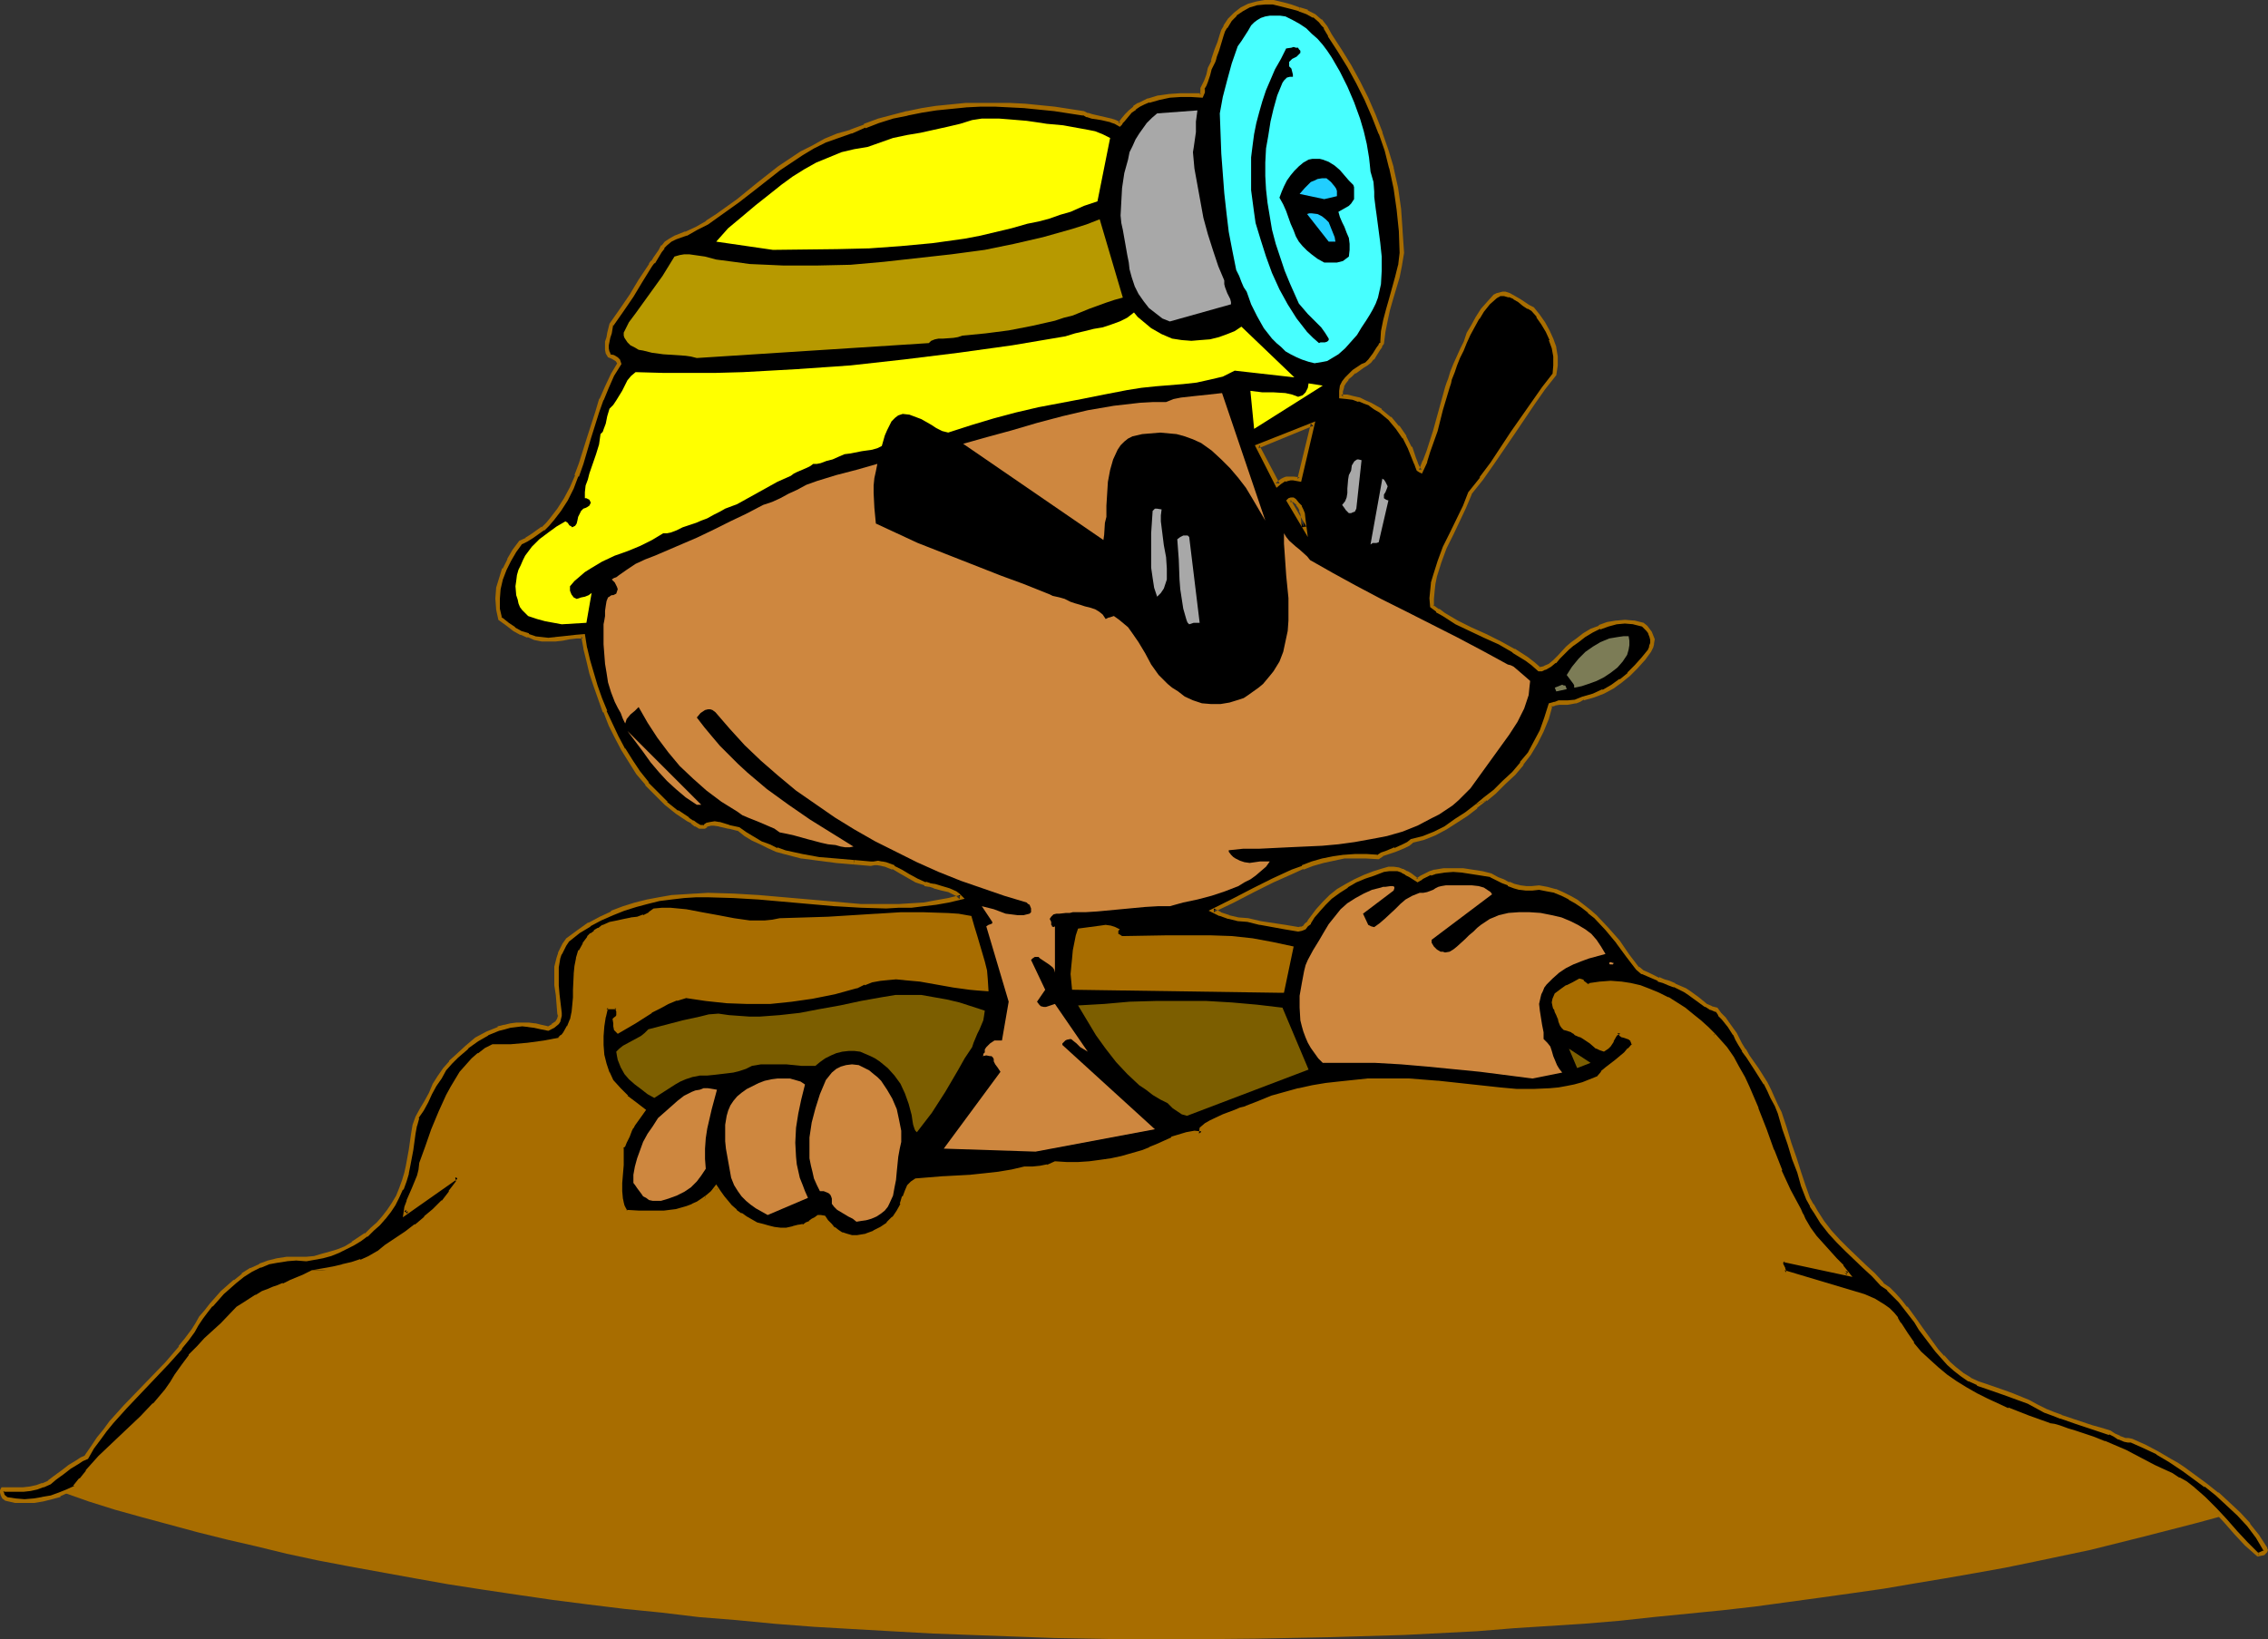
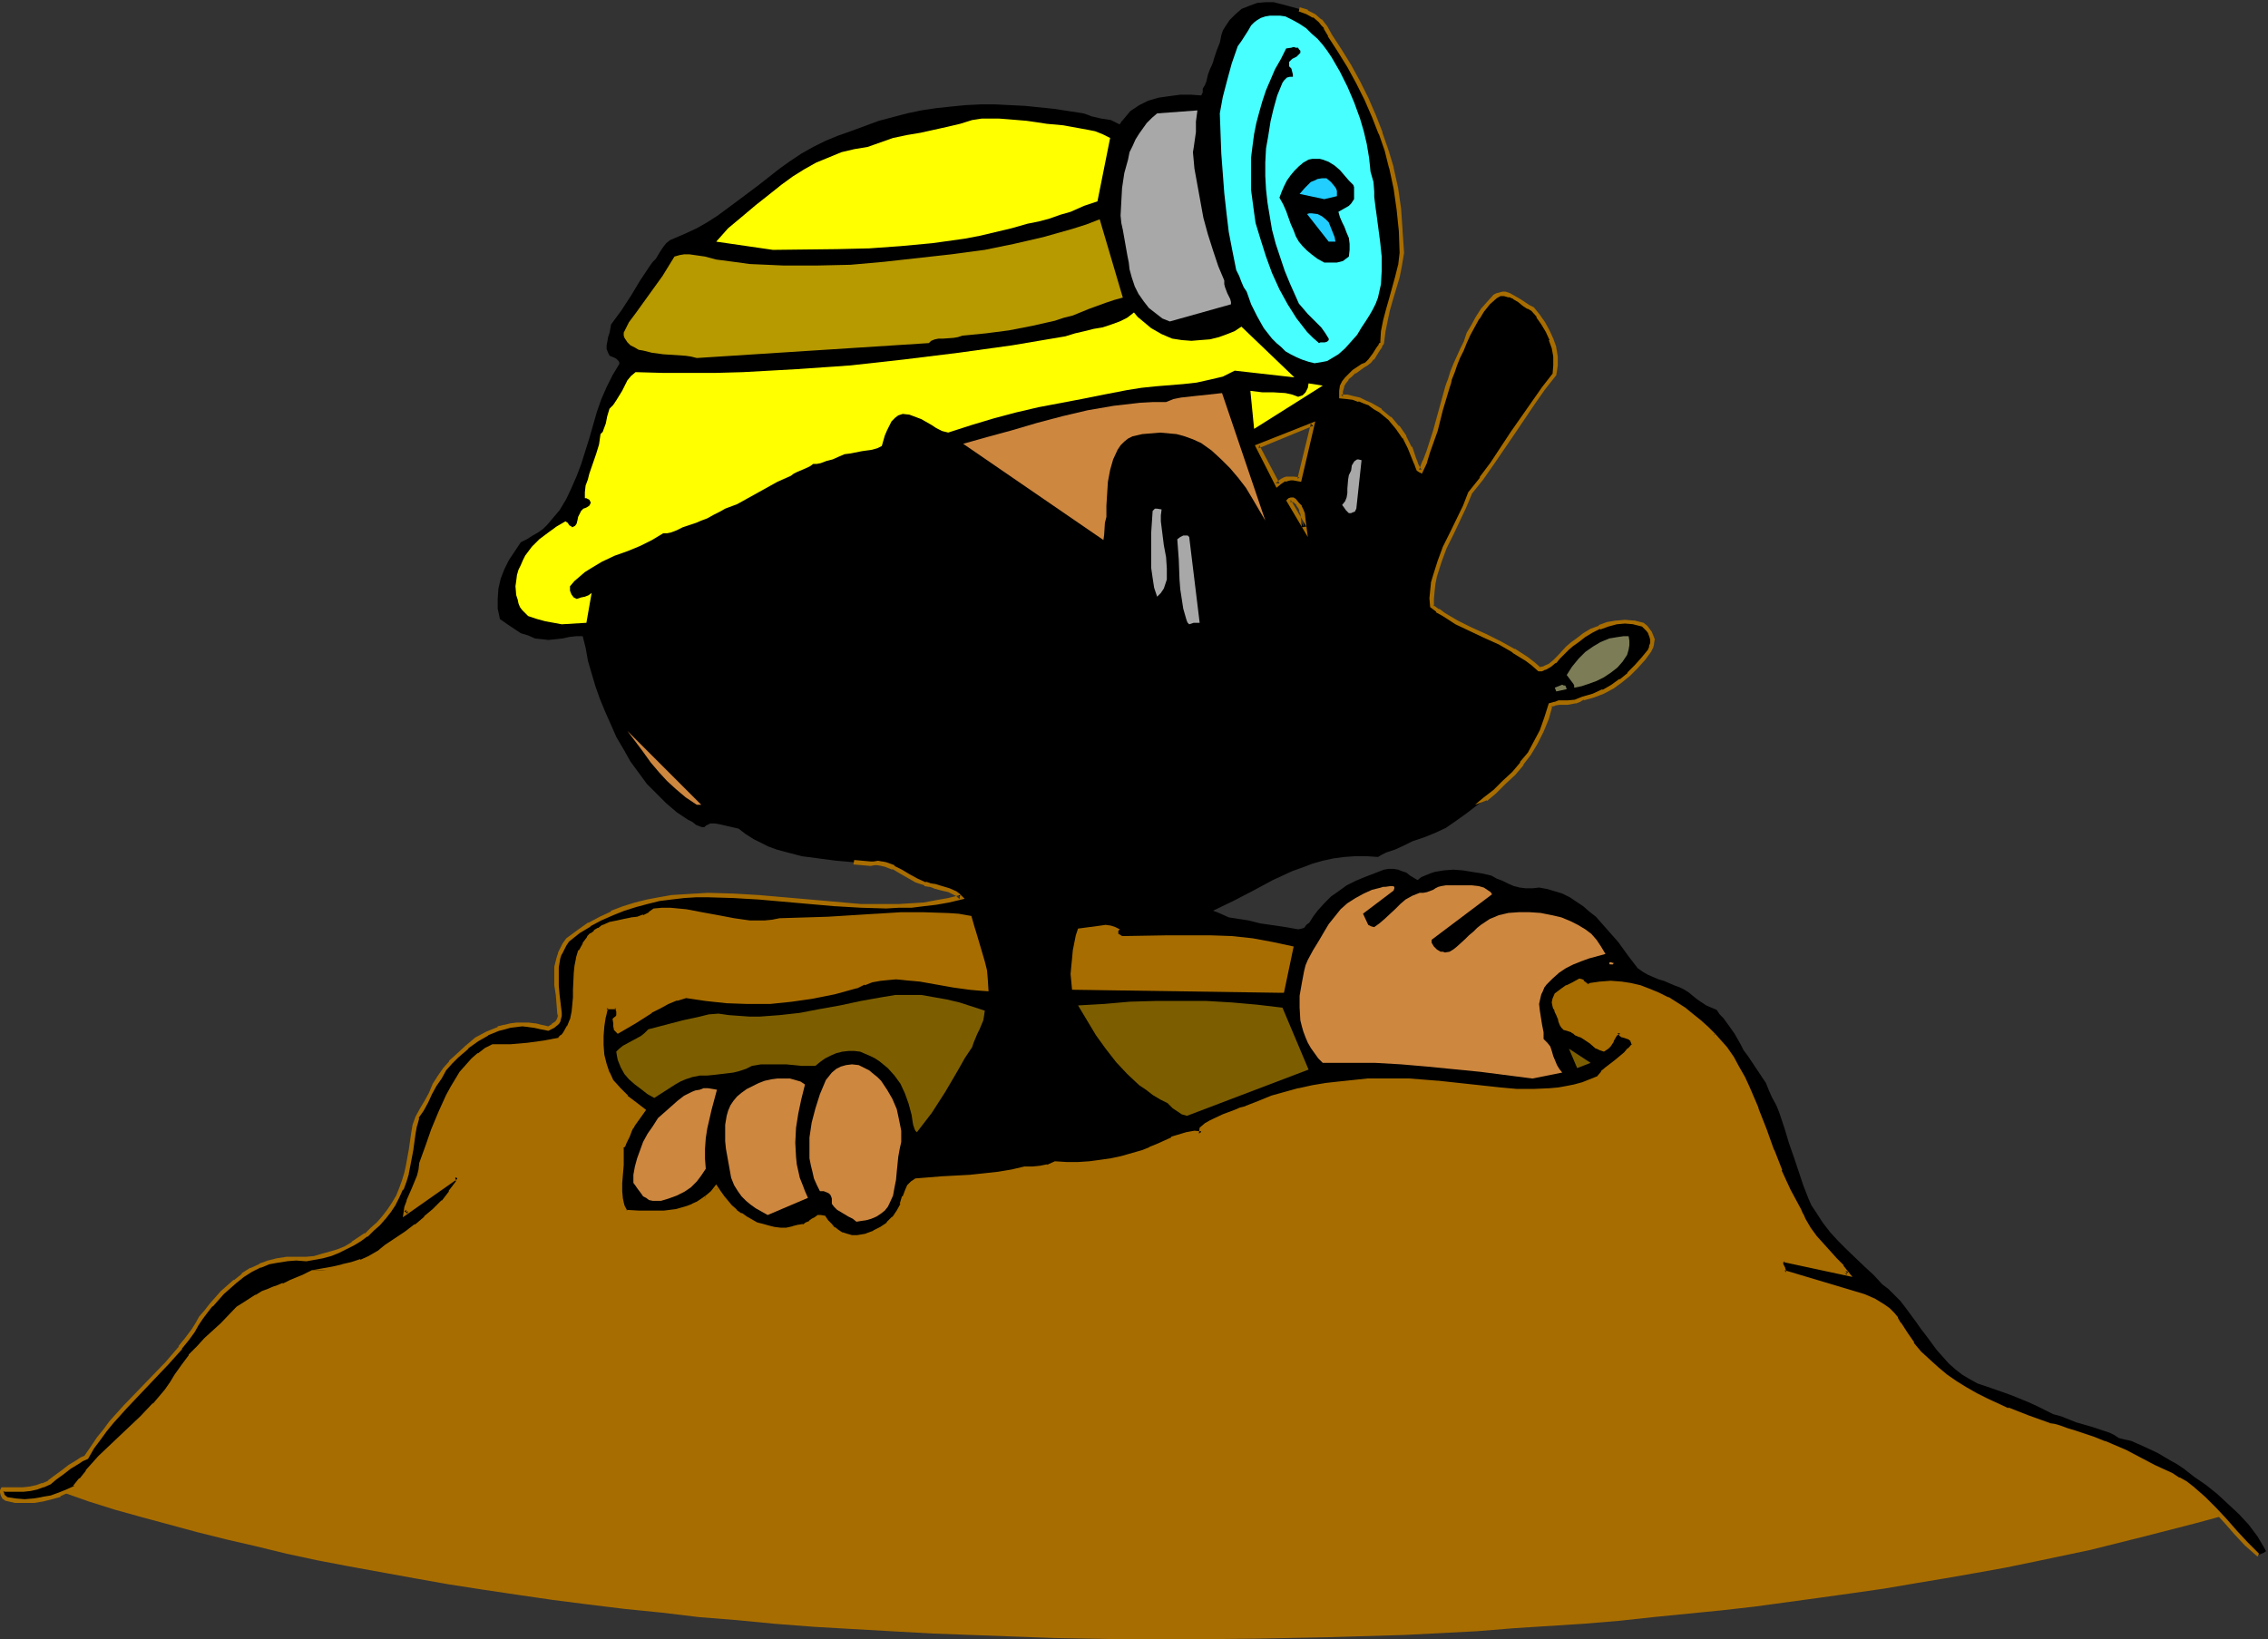
<svg xmlns="http://www.w3.org/2000/svg" xmlns:ns1="http://sodipodi.sourceforge.net/DTD/sodipodi-0.dtd" xmlns:ns2="http://www.inkscape.org/namespaces/inkscape" version="1.0" width="129.98mm" height="93.973mm" id="svg45" ns1:docname="Gopher 1.wmf">
  <rect width="100%" height="100%" fill="#333333" stroke="none" />
  <ns1:namedview id="namedview45" pagecolor="#ffffff" bordercolor="#000000" borderopacity="0.25" ns2:showpageshadow="2" ns2:pageopacity="0.0" ns2:pagecheckerboard="0" ns2:deskcolor="#d1d1d1" ns2:document-units="mm" />
  <defs id="defs1">
    <pattern id="WMFhbasepattern" patternUnits="userSpaceOnUse" width="6" height="6" x="0" y="0" />
  </defs>
  <path style="fill:#a86d00;fill-opacity:1;fill-rule:evenodd;stroke:none" d="m 255.489,355.175 16.483,-0.162 16.16,-0.323 16.16,-0.485 15.675,-0.808 7.918,-0.646 7.595,-0.485 7.595,-0.485 7.757,-0.646 7.434,-0.808 14.706,-1.454 7.11,-0.808 7.11,-0.97 7.11,-0.97 6.949,-0.97 6.787,-0.97 6.626,-1.131 6.787,-1.131 6.464,-1.131 6.302,-1.131 6.302,-1.293 6.141,-1.293 6.141,-1.293 5.818,-1.454 5.818,-1.454 5.656,-1.454 5.656,-1.454 5.333,-1.454 -2.586,-2.909 -1.454,-1.293 -1.454,-1.293 -1.616,-1.131 -1.616,-1.293 -1.778,-0.97 -1.939,-0.808 -4.202,-2.101 -4.202,-2.101 -4.363,-1.939 -2.424,-0.97 -2.586,-0.808 -1.454,-0.485 -1.616,-0.646 -1.778,-0.485 -1.131,-0.323 -0.97,-0.162 -4.525,-1.616 -4.525,-1.777 -4.686,-2.101 -2.101,-1.131 -2.262,-1.293 -2.262,-1.293 -1.939,-1.454 -2.101,-1.616 -1.778,-1.616 -1.778,-1.777 -1.778,-1.939 -1.454,-2.101 -1.293,-2.262 -0.646,-1.131 -0.808,-1.131 -0.97,-0.808 -0.97,-0.646 -2.262,-1.293 -2.101,-1.131 -17.291,-5.009 v -0.323 l -0.162,-0.485 -0.323,-0.646 v -0.323 -0.323 l 0.162,-0.323 0.323,-0.323 13.898,3.07 -1.293,-1.616 -1.454,-1.454 -1.454,-1.616 -1.454,-1.616 -1.454,-1.616 -1.454,-1.939 -1.131,-1.939 -0.485,-0.97 -0.323,-1.131 -1.131,-1.939 -1.131,-2.101 -1.939,-4.363 -1.778,-4.525 -1.616,-4.525 -1.778,-4.525 -1.778,-4.363 -1.131,-2.262 -1.131,-2.262 -1.293,-2.101 -1.293,-1.939 -1.293,-1.454 -1.293,-1.454 -1.454,-1.454 -1.616,-1.454 -1.616,-1.293 -1.616,-1.293 -1.939,-1.131 -1.778,-1.131 -1.939,-0.97 -1.939,-0.808 -2.101,-0.808 -1.939,-0.485 -2.262,-0.323 -2.101,-0.162 -2.101,0.162 -2.262,0.323 -0.323,0.162 h -0.323 l -0.485,-0.323 -0.646,-0.485 -0.162,-0.323 h -0.485 l -1.293,0.646 -1.293,0.808 -1.131,0.808 -1.293,0.808 -0.323,0.97 -0.162,0.646 0.162,0.808 0.162,0.485 0.323,0.646 0.323,0.646 0.323,0.808 0.162,0.646 0.162,0.808 0.323,0.323 0.485,0.323 0.485,0.323 h 0.485 l 0.485,0.323 0.485,0.162 0.485,0.485 0.808,0.323 0.808,0.485 1.616,0.97 1.293,0.97 0.646,0.485 0.808,0.162 0.646,-0.485 0.485,-0.323 0.646,-1.131 0.485,-1.131 0.485,-0.485 0.646,-0.323 0.323,0.646 0.485,0.162 0.97,0.485 0.485,0.162 0.323,0.162 0.323,0.646 0.162,0.646 -0.97,0.97 -0.808,0.97 -1.939,1.616 -2.101,1.616 -0.97,0.808 -0.97,1.131 -1.616,0.808 -1.616,0.485 -1.778,0.646 -1.616,0.323 -1.778,0.323 -1.778,0.162 -3.717,0.162 h -3.717 l -3.555,-0.323 -7.272,-0.808 -6.302,-0.646 -6.141,-0.485 -5.979,-0.162 -3.07,0.162 -3.07,0.162 -2.909,0.323 -3.07,0.485 -2.909,0.485 -2.909,0.646 -2.909,0.808 -2.909,0.808 -2.747,0.97 -2.909,1.293 -1.131,0.323 -1.131,0.485 -1.293,0.323 -1.293,0.646 -2.586,1.131 -1.131,0.646 -1.131,0.97 v 0.97 l -1.454,-0.162 -1.616,0.323 -1.616,0.323 -1.616,0.646 -3.232,1.454 -1.616,0.808 -1.454,0.485 -2.262,0.808 -2.424,0.646 -2.262,0.323 -2.262,0.485 -2.424,0.162 -2.262,0.323 h -2.586 l -2.586,-0.162 -1.454,0.646 -1.778,0.323 -1.616,0.162 h -1.616 l -2.909,0.646 -2.747,0.485 -3.07,0.323 -2.909,0.323 -5.979,0.323 -6.141,0.485 -0.646,0.485 -0.646,0.808 -0.646,0.97 -0.485,1.293 -0.485,1.616 -0.808,1.616 -0.97,1.293 -1.293,1.293 -1.293,1.131 -1.616,0.808 -1.778,0.485 -1.778,0.323 h -1.454 l -1.131,-0.162 -0.97,-0.323 -0.808,-0.485 -0.97,-0.646 -0.646,-0.808 -0.808,-0.808 -0.646,-0.808 -0.646,-0.162 h -0.485 l -0.646,0.323 -0.485,0.485 -0.646,0.323 -0.808,0.485 -0.646,0.323 -0.97,0.162 -1.293,0.323 -1.293,0.162 h -1.454 -1.293 l -1.293,-0.323 -1.293,-0.323 -1.293,-0.485 -1.293,-0.485 -1.131,-0.808 -1.131,-0.646 -0.97,-0.97 -1.131,-0.808 -0.808,-0.97 -0.808,-0.97 -0.808,-1.131 -0.646,-1.131 -0.808,1.131 -1.131,0.97 -0.97,0.646 -1.131,0.808 -1.131,0.485 -1.131,0.485 -1.131,0.323 -1.293,0.162 -2.586,0.485 h -2.747 -2.747 l -2.747,-0.162 -0.485,-0.485 -0.323,-0.808 -0.162,-0.646 -0.162,-0.808 -0.162,-1.777 v -1.777 l 0.162,-1.939 0.162,-1.939 0.162,-1.939 -0.162,-1.939 0.485,-0.485 0.323,-0.646 0.485,-1.293 0.646,-1.293 0.323,-0.646 0.323,-0.485 2.262,-3.07 -1.939,-1.454 -1.778,-1.454 -1.616,-1.616 -1.616,-1.777 -0.808,-1.939 -0.646,-1.777 -0.646,-2.101 -0.162,-1.939 v -2.101 l 0.162,-2.101 0.323,-2.101 0.646,-1.939 2.101,-0.162 0.323,0.808 0.162,0.808 -0.162,0.485 -0.162,0.162 -0.162,0.323 -0.323,0.162 0.162,0.808 v 0.646 l 0.162,0.646 0.162,0.323 0.162,0.162 3.555,-2.101 3.555,-2.262 1.778,-1.131 1.939,-0.808 1.939,-0.808 1.939,-0.646 4.363,0.646 4.525,0.485 4.525,0.162 h 4.686 l 4.686,-0.485 4.686,-0.646 4.686,-0.808 4.848,-1.293 1.616,-0.808 1.616,-0.646 1.778,-0.323 1.778,-0.162 1.778,-0.162 1.778,0.162 3.555,0.323 7.11,1.293 3.555,0.646 h 1.778 l 1.778,0.162 v -2.101 l -0.323,-1.939 -0.323,-1.777 -0.646,-1.939 -1.131,-3.717 -0.646,-1.939 -0.485,-2.101 -2.424,-0.323 -2.586,-0.162 -5.01,-0.323 -5.01,0.162 -5.171,0.162 -5.171,0.485 -5.333,0.323 -5.171,0.162 -5.333,0.162 -1.616,0.323 -1.616,0.162 h -1.616 -1.778 l -3.394,-0.485 -3.394,-0.646 -3.394,-0.646 -3.394,-0.646 -3.555,-0.323 h -1.616 l -1.778,0.162 -0.97,0.646 -1.293,0.646 -1.293,0.323 -1.454,0.323 -1.454,0.323 -1.454,0.323 -1.616,0.323 -1.454,0.646 -0.97,0.485 -0.808,0.646 -0.808,0.485 -0.646,0.646 -0.97,1.454 -0.808,1.454 -0.485,1.616 -0.323,1.616 -0.162,1.777 -0.162,3.393 v 1.616 l -0.162,1.777 -0.162,1.616 -0.485,1.616 -0.646,1.454 -0.808,1.293 -0.485,0.646 -0.646,0.646 -3.232,0.808 -3.717,0.485 -3.717,0.162 h -3.717 l -1.616,0.97 -1.454,0.97 -1.293,1.131 -1.293,1.454 -1.131,1.454 -1.131,1.454 -0.97,1.777 -0.808,1.616 -1.778,3.555 -1.454,3.878 -1.293,3.717 -1.293,3.393 -0.162,1.616 -0.485,1.293 -0.97,2.747 -1.131,2.585 -0.485,1.293 -0.162,1.293 10.989,-7.756 v 0 l 0.162,0.485 0.162,0.808 -1.616,2.101 -1.616,1.939 -1.939,1.939 -1.939,1.616 -1.939,1.777 -2.262,1.616 -4.363,2.747 -1.616,1.454 -1.939,0.97 -1.778,0.808 -1.939,0.646 -2.101,0.485 -2.101,0.485 -2.101,0.323 -2.262,0.485 -0.97,0.485 -0.808,0.323 -2.909,1.131 -0.808,0.323 -0.808,0.485 -1.131,0.485 -0.97,0.162 -1.131,0.485 -1.131,0.646 -1.454,0.646 -2.747,1.777 -1.454,0.808 -3.232,3.555 -3.555,3.232 -1.616,1.777 -1.778,1.777 -1.454,2.101 -1.454,2.101 -1.131,1.616 -1.131,1.616 -2.586,3.07 -2.747,2.909 -2.909,2.747 -3.07,2.909 -3.07,2.909 -2.747,3.07 -1.293,1.616 -1.293,1.777 -1.293,0.646 -1.293,0.485 5.494,1.939 5.656,1.777 5.818,1.616 5.979,1.616 5.979,1.616 6.464,1.616 6.302,1.454 6.626,1.616 6.787,1.454 6.787,1.293 7.11,1.293 7.11,1.293 7.272,1.293 7.272,1.131 7.595,1.131 7.757,1.131 7.595,0.97 7.918,0.97 8.08,0.808 8.08,0.97 8.08,0.646 8.403,0.808 8.403,0.646 8.403,0.485 8.565,0.485 8.726,0.485 8.726,0.323 8.726,0.323 8.888,0.323 9.05,0.162 8.888,0.162 z" id="path1" />
  <path style="fill:#000000;fill-opacity:1;fill-rule:evenodd;stroke:none" d="m 282.476,114.244 -3.232,-5.817 v -0.162 h 0.323 0.485 l 0.323,0.162 0.808,0.646 0.323,0.808 0.323,0.646 0.323,0.646 0.162,1.616 z m 206.525,222.671 0.485,-0.162 0.808,-0.323 0.485,-0.323 v -0.162 l -0.162,-0.323 -1.616,-2.747 -1.939,-2.585 -2.101,-2.262 -2.424,-2.262 -2.262,-2.101 -2.424,-1.939 -2.586,-1.777 -2.262,-1.777 -1.454,-0.97 -1.454,-0.808 -2.747,-1.616 -2.747,-1.293 -2.909,-1.293 -0.646,-0.162 -0.808,-0.162 -1.293,-0.323 -0.97,-0.646 -0.97,-0.485 -1.939,-0.646 -1.939,-0.646 -3.394,-0.97 -3.232,-1.293 -1.778,-0.485 -1.616,-0.808 -1.939,-0.97 -1.778,-0.808 -3.555,-1.454 -1.778,-0.646 -3.717,-1.293 -1.939,-0.646 -1.778,-0.97 -1.616,-0.97 -1.454,-1.131 -1.454,-1.293 -1.293,-1.454 -1.293,-1.454 -2.262,-3.07 -1.131,-1.454 -1.131,-1.616 -2.262,-3.07 -1.131,-1.454 -1.293,-1.293 -1.293,-1.293 -1.293,-0.97 -1.939,-2.101 -1.939,-1.777 -3.878,-3.717 -1.778,-1.777 -1.778,-1.939 -1.616,-2.101 -1.454,-2.262 -0.97,-1.454 -0.646,-1.454 -1.131,-2.909 -0.97,-2.909 -0.97,-2.909 -1.131,-3.232 -0.97,-3.232 -1.131,-3.393 -0.646,-1.616 -0.97,-1.777 -0.646,-1.454 -0.646,-1.616 -1.939,-2.909 -1.939,-2.909 -0.97,-1.293 -0.646,-1.293 -0.646,-1.131 -0.646,-1.131 -1.131,-1.616 -1.293,-1.777 -0.808,-0.808 -0.646,-0.97 -1.131,-0.485 -1.131,-0.485 -1.939,-1.293 -1.778,-1.454 -0.97,-0.646 -0.97,-0.485 -1.293,-0.485 -1.131,-0.485 -1.131,-0.485 -1.131,-0.323 -2.262,-0.97 -1.131,-0.646 -1.131,-0.808 -2.101,-2.747 -2.101,-2.909 -2.424,-2.747 -2.424,-2.747 -1.454,-1.131 -1.293,-1.131 -1.454,-0.97 -1.454,-0.97 -1.616,-0.808 -1.616,-0.485 -1.616,-0.485 -1.778,-0.323 -1.454,0.162 h -1.454 l -1.293,-0.162 -1.293,-0.323 -1.131,-0.485 -1.293,-0.646 -1.293,-0.485 -1.131,-0.646 -2.101,-0.485 -2.101,-0.323 -1.939,-0.323 -2.101,-0.162 -2.101,0.162 -1.939,0.323 -0.97,0.323 -1.939,0.808 -0.808,0.646 -1.616,-0.97 -0.808,-0.646 -0.97,-0.323 -0.808,-0.323 -0.97,-0.162 h -1.131 l -0.97,0.162 -2.101,0.808 -2.101,0.808 -1.939,0.808 -1.939,0.97 -1.778,1.293 -1.616,1.131 -1.454,1.454 -1.454,1.616 -0.97,1.293 -0.808,1.293 -0.646,0.485 -0.485,0.646 -0.485,0.162 -0.808,0.162 -2.747,-0.485 -5.494,-0.808 -2.586,-0.646 -2.101,-0.323 -2.101,-0.323 -1.778,-0.808 -1.616,-0.646 4.363,-2.101 4.363,-2.262 4.202,-2.262 4.202,-1.939 2.262,-0.808 2.101,-0.808 2.262,-0.646 2.262,-0.485 2.424,-0.323 2.262,-0.162 h 2.586 l 2.424,0.162 0.808,-0.485 0.97,-0.485 1.939,-0.646 1.778,-0.808 0.97,-0.485 0.97,-0.485 2.424,-0.808 2.424,-0.97 2.424,-1.131 2.101,-1.454 2.262,-1.616 2.101,-1.616 2.101,-1.616 1.939,-1.454 2.101,-2.101 2.101,-1.939 1.778,-2.101 1.616,-2.262 1.454,-2.262 1.293,-2.585 0.97,-2.747 0.808,-2.909 0.97,-0.323 0.808,-0.162 h 1.939 l 1.778,-0.323 0.808,-0.162 0.808,-0.485 2.262,-0.646 2.101,-0.808 1.939,-0.97 1.939,-1.293 1.616,-1.454 1.616,-1.616 1.454,-1.616 1.454,-1.777 0.323,-0.808 0.162,-0.808 0.162,-0.808 -0.162,-0.808 -0.323,-0.646 -0.485,-0.808 -0.485,-0.485 -0.646,-0.646 -1.939,-0.485 h -1.939 -1.778 l -1.939,0.485 -1.778,0.646 -1.778,0.808 -1.616,0.97 -1.454,0.97 -0.97,0.808 -1.131,0.97 -1.939,1.939 -0.808,0.97 -1.131,0.808 -1.131,0.646 -0.485,0.162 h -0.646 l -1.293,-1.131 -1.293,-0.97 -2.909,-1.939 -3.07,-1.616 -3.07,-1.616 -3.232,-1.454 -2.909,-1.454 -2.909,-1.616 -1.293,-0.97 -1.293,-0.808 v -1.777 l 0.162,-1.616 0.162,-1.616 0.323,-1.616 0.97,-3.07 1.293,-3.07 1.454,-2.909 2.747,-5.979 1.131,-2.909 2.586,-3.07 2.262,-3.232 4.525,-6.787 4.363,-6.464 2.262,-3.07 2.424,-3.07 0.162,-1.939 v -1.939 l -0.323,-1.939 -0.646,-1.777 -0.808,-1.777 -0.808,-1.777 -1.131,-1.454 -1.293,-1.616 -0.808,-0.323 -1.131,-0.808 -0.97,-0.646 -0.97,-0.646 -1.131,-0.485 -0.97,-0.323 h -0.485 l -0.646,0.162 -0.485,0.162 -0.485,0.323 -1.454,1.293 -1.293,1.616 -1.131,1.616 -0.97,1.777 -0.808,1.777 -0.808,1.777 -0.646,1.616 -0.808,1.454 -0.646,1.777 -0.646,1.616 -0.485,1.616 -0.323,0.808 -0.323,0.97 -1.293,4.686 -1.293,4.525 -1.454,4.525 -0.808,2.101 -0.808,2.101 h -0.323 l -0.323,-0.323 -0.323,-0.646 -0.162,-0.485 v -0.323 l -0.323,-0.808 -0.97,-2.424 -1.293,-2.262 -1.454,-2.101 -1.616,-1.939 -1.939,-1.616 -1.131,-0.808 -1.131,-0.646 -1.131,-0.485 -1.293,-0.485 -1.454,-0.485 -1.293,-0.162 h -1.131 v -1.131 l 0.162,-1.131 0.485,-0.97 0.485,-0.808 0.808,-0.646 0.808,-0.808 1.939,-1.131 0.808,-0.485 0.646,-0.646 0.485,-0.646 0.485,-0.646 0.808,-1.454 0.485,-0.646 0.485,-0.485 0.162,-2.585 0.485,-2.424 0.646,-2.262 0.485,-2.262 1.454,-4.686 0.485,-2.585 0.485,-2.747 -0.162,-4.686 -0.485,-4.686 -0.646,-4.686 -0.97,-4.363 -0.97,-3.717 -1.293,-3.878 -1.454,-3.717 -1.778,-3.717 -1.778,-3.555 -1.939,-3.393 -1.939,-3.555 -2.262,-3.232 -0.485,-0.808 -0.323,-0.97 -0.646,-0.646 -0.485,-0.646 -1.454,-1.131 -1.454,-0.808 -1.778,-0.646 -1.778,-0.485 -1.778,-0.485 -1.939,-0.485 h -1.778 l -1.778,0.162 -1.778,0.646 -1.616,0.646 -1.293,1.131 -1.293,1.293 -0.97,1.454 -0.485,0.808 -0.323,0.97 -0.323,1.616 -0.646,1.616 -0.485,1.454 -0.162,0.485 -0.162,0.646 -0.323,0.808 -0.323,0.646 -0.485,1.293 -0.323,1.454 -0.323,0.808 -0.485,0.808 v 0.808 l -0.323,0.646 -2.262,-0.162 h -2.262 l -2.424,0.323 -2.262,0.323 -2.262,0.646 -0.97,0.485 -0.97,0.485 -0.97,0.646 -0.97,0.646 -0.808,0.97 -0.808,0.97 -0.323,0.323 -0.162,0.323 -0.162,0.162 v 0.162 l -0.97,-0.485 -0.97,-0.485 -2.101,-0.323 -2.101,-0.485 -0.808,-0.323 -0.97,-0.323 -6.302,-0.97 -6.302,-0.646 -3.232,-0.162 -3.232,-0.162 h -3.232 l -3.232,0.162 -3.232,0.323 -3.07,0.323 -3.232,0.485 -3.07,0.646 -3.07,0.808 -3.07,0.808 -3.07,1.131 -3.07,1.131 -2.747,0.97 -2.747,1.131 -2.586,1.293 -2.586,1.454 -2.424,1.616 -2.262,1.616 -4.525,3.555 -4.525,3.393 -4.363,3.232 -2.262,1.454 -2.262,1.293 -2.424,1.131 -2.262,0.97 -1.131,0.485 -0.808,0.646 -0.646,0.808 -0.646,0.97 -0.97,1.616 -0.646,0.646 -0.485,0.646 -2.262,3.393 -1.939,3.232 -2.101,3.232 -2.262,3.07 -0.323,1.777 -0.323,0.97 -0.162,0.97 -0.162,0.808 v 0.808 l 0.323,0.808 0.323,0.646 0.808,0.323 0.646,0.323 0.485,0.485 0.162,0.323 v 0.323 l -1.454,2.424 -1.293,2.585 -1.131,2.585 -0.97,2.747 -1.616,5.656 -1.778,5.656 -0.97,2.585 -1.131,2.585 -1.131,2.424 -1.454,2.424 -1.778,2.101 -0.808,0.97 -0.97,0.97 -1.131,0.808 -1.131,0.646 -1.293,0.808 -1.293,0.646 -1.293,1.939 -1.293,1.939 -0.97,1.939 -0.808,2.101 -0.485,2.101 -0.162,2.262 v 2.101 l 0.485,2.262 1.616,1.131 1.454,0.97 1.454,0.97 1.616,0.485 1.454,0.646 1.454,0.162 1.454,0.162 1.616,-0.162 1.454,-0.162 1.454,-0.323 1.454,-0.162 h 1.454 l 0.646,2.585 0.485,2.747 0.808,2.747 0.808,2.747 0.97,2.747 1.131,2.747 1.293,2.909 1.131,2.585 1.616,2.747 1.454,2.585 1.778,2.424 1.778,2.424 2.101,2.101 2.101,2.101 2.262,1.939 2.424,1.616 0.97,0.485 0.808,0.646 0.808,0.323 0.485,0.162 h 0.485 l 0.323,-0.323 0.323,-0.162 0.646,-0.323 h 0.97 l 0.97,0.162 2.101,0.485 2.101,0.485 1.454,1.131 1.778,1.131 1.616,0.808 1.616,0.808 1.778,0.646 1.778,0.485 3.717,0.97 3.717,0.485 3.717,0.485 3.717,0.323 3.717,0.323 0.808,-0.162 h 0.808 l 0.808,0.162 0.808,0.162 1.616,0.646 1.778,0.808 1.616,0.97 1.778,0.97 1.778,0.808 0.97,0.323 0.97,0.162 1.778,0.485 1.454,0.485 1.293,0.485 0.646,0.485 0.646,0.485 -2.747,0.646 -2.586,0.485 -2.747,0.323 -2.747,0.323 -2.586,0.162 h -2.747 l -5.494,-0.162 -5.494,-0.323 -5.656,-0.485 -10.989,-0.97 -5.494,-0.323 -5.494,-0.162 h -2.586 l -2.747,0.323 -2.586,0.162 -2.586,0.485 -2.586,0.485 -2.586,0.646 -2.586,0.808 -2.586,0.97 -2.424,1.131 -2.424,1.454 -2.424,1.454 -2.262,1.777 -0.808,0.97 -0.485,0.97 -0.485,0.97 -0.162,1.131 -0.485,1.939 v 1.939 1.939 l 0.323,1.939 0.323,4.201 v 0.485 0.646 l -0.162,0.323 -0.323,0.485 -0.97,0.808 -1.131,0.485 -1.293,-0.323 -1.454,-0.323 -1.293,-0.162 h -1.454 -1.293 l -1.293,0.162 -1.293,0.323 -1.293,0.323 -2.424,0.97 -2.262,1.454 -2.101,1.616 -2.262,1.939 -1.293,1.293 -1.293,1.616 -1.131,1.616 -0.97,1.777 -0.97,1.777 -0.97,1.777 -0.97,1.616 -0.97,1.777 -0.485,1.777 -0.323,1.777 -0.485,3.555 -0.646,3.393 -0.323,1.616 -0.485,1.616 -0.646,1.777 -0.808,1.777 -0.97,1.454 -0.97,1.616 -1.131,1.454 -1.131,1.293 -1.293,1.131 -1.293,1.293 -1.454,0.97 -1.454,0.97 -1.616,0.808 -1.616,0.646 -1.616,0.646 -1.778,0.485 -1.778,0.323 -1.778,0.323 H 64.155 62.054 l -1.939,0.323 -1.939,0.485 -1.939,0.646 -1.778,0.97 -1.778,1.131 -1.778,1.293 -2.747,2.424 -2.424,2.747 -1.131,1.293 -0.97,1.454 -0.97,1.293 -0.808,1.454 -1.454,1.777 -1.293,1.939 -2.909,3.393 -5.979,6.14 -3.07,3.232 -2.909,3.232 -1.454,1.777 -1.454,1.939 -1.293,1.939 -1.293,2.101 -1.131,0.485 -0.808,0.485 -1.616,1.131 -1.616,0.97 -1.616,1.293 -1.293,0.97 -1.293,0.646 -1.454,0.485 -1.293,0.323 -1.454,0.162 H 3.555 0.646 l -0.162,0.323 -0.162,0.323 0.162,0.485 0.323,0.485 0.485,0.323 2.101,0.485 1.939,0.162 1.939,-0.162 1.939,-0.323 1.939,-0.485 1.778,-0.485 1.616,-0.808 1.778,-0.808 1.293,-1.777 1.293,-1.616 2.747,-3.07 3.07,-2.909 3.07,-2.909 2.909,-2.747 2.747,-2.909 2.586,-3.07 1.131,-1.616 1.131,-1.616 1.454,-2.101 1.454,-2.101 1.778,-1.777 1.616,-1.777 3.555,-3.232 3.232,-3.555 1.454,-0.808 2.747,-1.777 1.454,-0.646 1.131,-0.646 1.131,-0.485 0.97,-0.162 1.131,-0.485 0.808,-0.485 0.808,-0.323 2.909,-1.131 0.808,-0.323 0.97,-0.485 4.363,-0.808 2.101,-0.485 2.101,-0.485 1.939,-0.646 1.778,-0.808 1.939,-0.97 1.616,-1.454 4.363,-2.747 2.262,-1.616 1.939,-1.777 1.939,-1.616 1.939,-1.939 1.616,-1.939 1.616,-2.101 -0.162,-0.808 -0.162,-0.485 -10.989,7.756 0.162,-1.293 0.485,-1.293 1.131,-2.585 0.97,-2.747 0.485,-1.293 0.162,-1.616 1.293,-3.393 1.293,-3.717 1.454,-3.878 1.778,-3.555 0.808,-1.616 0.97,-1.777 1.131,-1.454 1.131,-1.454 1.293,-1.454 1.293,-1.131 1.454,-0.97 1.616,-0.97 h 3.717 l 3.717,-0.162 3.717,-0.485 3.232,-0.808 0.646,-0.646 0.485,-0.646 0.808,-1.293 0.646,-1.454 0.485,-1.616 0.162,-1.616 0.162,-1.777 v -1.616 l 0.162,-3.393 0.162,-1.777 0.323,-1.616 0.485,-1.616 0.808,-1.454 0.97,-1.454 0.646,-0.646 0.808,-0.485 0.808,-0.646 0.97,-0.485 1.454,-0.646 1.616,-0.323 1.454,-0.323 1.454,-0.323 1.454,-0.323 1.293,-0.323 1.293,-0.646 0.97,-0.646 1.778,-0.162 h 1.616 l 3.555,0.323 3.394,0.646 3.394,0.646 3.394,0.646 3.394,0.485 h 1.778 1.616 l 1.616,-0.162 1.616,-0.323 5.333,-0.162 5.171,-0.162 5.333,-0.323 5.171,-0.485 5.171,-0.162 5.01,-0.162 5.01,0.323 2.586,0.162 2.424,0.323 0.485,2.101 0.646,1.939 1.131,3.717 0.646,1.939 0.323,1.777 0.323,1.939 v 2.101 l -1.778,-0.162 h -1.778 l -3.555,-0.646 -7.11,-1.293 -3.555,-0.323 -1.778,-0.162 -1.778,0.162 -1.778,0.162 -1.778,0.323 -1.616,0.646 -1.616,0.808 -4.848,1.293 -4.686,0.808 -4.686,0.646 -4.686,0.485 h -4.686 l -4.525,-0.162 -4.525,-0.485 -4.363,-0.646 -1.939,0.646 -1.939,0.808 -1.939,0.808 -1.778,1.131 -3.555,2.262 -3.555,2.101 -0.162,-0.162 -0.162,-0.323 -0.162,-0.646 v -0.646 l -0.162,-0.808 0.323,-0.162 0.162,-0.323 0.162,-0.162 0.162,-0.485 -0.162,-0.808 -0.323,-0.808 -2.101,0.162 -0.646,1.939 -0.323,2.101 -0.162,2.101 v 2.101 l 0.162,1.939 0.646,2.101 0.646,1.777 0.808,1.939 1.616,1.777 1.616,1.616 1.778,1.454 1.939,1.454 -2.262,3.07 -0.323,0.485 -0.323,0.646 -0.646,1.293 -0.485,1.293 -0.323,0.646 -0.485,0.485 0.162,1.939 -0.162,1.939 -0.162,1.939 -0.162,1.939 v 1.777 l 0.162,1.777 0.162,0.808 0.162,0.646 0.323,0.808 0.485,0.485 2.747,0.162 h 2.747 2.747 l 2.586,-0.485 1.293,-0.162 1.131,-0.323 1.131,-0.485 1.131,-0.485 1.131,-0.808 0.97,-0.646 1.131,-0.97 0.808,-1.131 0.646,1.131 0.808,1.131 0.808,0.97 0.808,0.97 1.131,0.808 0.97,0.97 1.131,0.646 1.131,0.808 1.293,0.485 1.293,0.485 1.293,0.323 1.293,0.323 h 1.293 1.454 l 1.293,-0.162 1.293,-0.323 0.97,-0.162 0.646,-0.323 0.808,-0.485 0.646,-0.323 0.485,-0.485 0.646,-0.323 h 0.485 l 0.646,0.162 0.646,0.808 0.808,0.808 0.646,0.808 0.97,0.646 0.808,0.485 0.97,0.323 1.131,0.162 h 1.454 l 1.778,-0.323 1.778,-0.485 1.616,-0.808 1.293,-1.131 1.293,-1.293 0.97,-1.293 0.808,-1.616 0.485,-1.616 0.485,-1.293 0.646,-0.97 0.646,-0.808 0.646,-0.485 6.141,-0.485 5.979,-0.323 2.909,-0.323 3.07,-0.323 2.747,-0.485 2.909,-0.646 h 1.616 l 1.616,-0.162 1.778,-0.323 1.454,-0.646 2.586,0.162 h 2.586 l 2.262,-0.323 2.424,-0.162 2.262,-0.485 2.262,-0.323 2.424,-0.646 2.262,-0.808 1.454,-0.485 1.616,-0.808 3.232,-1.454 1.616,-0.646 1.616,-0.323 1.616,-0.323 1.454,0.162 v -0.97 l 1.131,-0.97 1.131,-0.646 2.586,-1.131 1.293,-0.646 1.293,-0.323 1.131,-0.485 1.131,-0.323 2.909,-1.293 2.747,-0.97 2.909,-0.808 2.909,-0.808 2.909,-0.646 2.909,-0.485 3.07,-0.485 2.909,-0.323 3.07,-0.162 3.07,-0.162 5.979,0.162 6.141,0.485 6.302,0.646 7.272,0.808 3.555,0.323 h 3.717 l 3.717,-0.162 1.778,-0.162 1.778,-0.323 1.616,-0.323 1.778,-0.646 1.616,-0.485 1.616,-0.808 0.97,-1.131 0.97,-0.808 2.101,-1.616 1.939,-1.616 0.808,-0.97 0.97,-0.97 -0.162,-0.646 -0.323,-0.646 -0.323,-0.162 -0.485,-0.162 -0.97,-0.485 -0.485,-0.162 -0.323,-0.646 -0.646,0.323 -0.485,0.485 -0.485,1.131 -0.646,1.131 -0.485,0.323 -0.646,0.485 -0.808,-0.162 -0.646,-0.485 -1.293,-0.97 -1.616,-0.97 -0.808,-0.485 -0.808,-0.323 -0.485,-0.485 -0.485,-0.162 -0.485,-0.323 h -0.485 l -0.485,-0.323 -0.485,-0.323 -0.323,-0.323 -0.162,-0.808 -0.162,-0.646 -0.323,-0.808 -0.323,-0.646 -0.323,-0.646 -0.162,-0.485 -0.162,-0.808 0.162,-0.646 0.323,-0.97 1.293,-0.808 1.131,-0.808 1.293,-0.808 1.293,-0.646 h 0.485 l 0.162,0.323 0.646,0.485 0.485,0.323 h 0.323 l 0.323,-0.162 2.262,-0.323 2.101,-0.162 2.101,0.162 2.262,0.323 1.939,0.485 2.101,0.808 1.939,0.808 1.939,0.97 1.778,1.131 1.939,1.131 1.616,1.293 1.616,1.293 1.616,1.454 1.454,1.454 1.293,1.454 1.293,1.454 1.293,1.939 1.293,2.101 1.131,2.262 1.131,2.262 1.778,4.363 1.778,4.525 1.616,4.525 1.778,4.525 1.939,4.363 1.131,2.101 1.131,1.939 0.323,1.131 0.485,0.97 1.131,1.939 1.454,1.939 1.454,1.616 1.454,1.616 1.454,1.616 1.454,1.454 1.293,1.616 -13.898,-3.07 -0.323,0.323 -0.162,0.323 v 0.323 0.323 l 0.323,0.646 0.162,0.485 v 0.323 l 17.291,5.009 2.101,1.131 2.262,1.293 0.97,0.646 0.97,0.808 0.808,1.131 0.646,1.131 1.293,2.262 1.454,2.101 1.778,1.939 1.778,1.777 1.778,1.616 2.101,1.616 1.939,1.454 2.262,1.293 2.262,1.293 2.101,1.131 4.686,2.101 4.525,1.777 4.525,1.616 0.97,0.162 1.131,0.323 1.778,0.485 1.616,0.646 1.454,0.485 2.586,0.808 2.424,0.97 4.363,1.939 4.202,2.101 2.101,0.97 2.101,1.131 1.616,0.646 1.616,0.97 1.454,0.97 1.454,0.97 2.586,2.262 2.424,2.424 2.262,2.424 2.262,2.585 2.262,2.424 z m -212.342,-231.882 -4.202,-8.241 11.797,-4.848 -2.747,11.958 -1.454,-0.323 h -0.646 l -0.646,0.162 -0.485,0.162 -0.485,0.323 -0.646,0.323 z" id="path2" />
  <path style="fill:#a86d00;fill-opacity:1;fill-rule:evenodd;stroke:none" d="m 281.992,114.244 0.97,-0.162 -3.394,-5.817 v 0.485 -0.162 l -0.162,0.162 h 0.323 -0.162 0.485 -0.162 0.323 -0.162 l 0.808,0.646 h -0.162 l 0.485,0.646 v 0 l 0.323,0.646 h -0.162 l 0.323,0.646 v 0 l 0.162,1.454 0.162,1.454 1.293,2.101 -0.485,-3.717 -0.162,-1.454 -0.323,-0.808 v 0 l -0.323,-0.646 v -0.162 l -0.646,-0.646 -0.646,-0.808 -0.485,-0.323 h -0.646 l -0.485,0.162 -0.485,0.485 4.686,7.918 z" id="path3" />
-   <path style="fill:#a86d00;fill-opacity:1;fill-rule:evenodd;stroke:none" d="m 489.001,337.238 0.646,-0.162 0.808,-0.162 0.646,-0.646 0.162,-0.485 -0.162,-0.323 v -0.162 l -1.778,-2.747 -1.939,-2.424 v -0.162 l -2.101,-2.262 -2.424,-2.262 -2.262,-2.101 h -0.162 l -2.424,-1.939 v 0 l -2.424,-1.777 -2.424,-1.777 -1.454,-0.97 -1.454,-0.808 -2.747,-1.616 v 0 l -2.747,-1.454 -2.909,-1.293 -0.808,-0.162 h -0.808 0.162 l -1.293,-0.485 h 0.162 l -1.131,-0.485 -0.97,-0.646 -2.101,-0.646 -1.778,-0.485 -3.394,-1.131 -3.394,-1.131 h 0.162 l -1.778,-0.646 v 0 l -1.616,-0.646 -1.939,-0.97 -1.778,-0.97 v 0 l -3.555,-1.454 v 0 l -1.778,-0.646 -3.717,-1.293 -1.939,-0.646 v 0 l -1.778,-0.808 h 0.162 l -1.616,-0.97 -1.616,-1.293 0.162,0.162 -1.454,-1.293 -1.293,-1.454 v 0.162 l -1.293,-1.454 v 0 l -3.394,-4.686 -1.131,-1.616 -2.101,-2.909 h -0.162 l -1.131,-1.454 v 0 l -1.293,-1.454 -1.293,-1.293 v 0 l -1.454,-0.97 h 0.162 l -1.939,-2.101 -1.939,-1.777 -3.878,-3.717 -1.778,-1.777 -1.778,-1.939 v 0 l -1.616,-2.101 -1.454,-2.262 -0.808,-1.454 v 0.162 l -0.808,-1.454 v 0 l -0.97,-2.747 -0.97,-2.909 -0.97,-3.07 -1.131,-3.232 -0.97,-3.232 -1.131,-3.393 v 0 l -0.808,-1.616 -0.808,-1.777 -0.646,-1.454 -0.808,-1.616 v 0 l -1.939,-3.07 -1.939,-2.747 -0.808,-1.454 v 0.162 l -0.808,-1.293 -0.646,-1.293 -0.485,-0.97 v 0 l -1.293,-1.777 -1.131,-1.616 -0.162,-0.162 -0.808,-0.808 v 0 l -0.808,-1.131 -1.293,-0.323 h 0.162 l -1.131,-0.485 v 0 l -1.778,-1.454 -1.778,-1.293 -0.97,-0.646 v 0 l -1.131,-0.485 -1.131,-0.485 -0.162,-0.162 -1.131,-0.485 v 0 l -1.131,-0.323 v 0 l -1.131,-0.485 v 0.162 l -2.262,-1.131 -1.131,-0.485 v 0 l -0.97,-0.808 v 0.162 l -2.101,-2.747 -2.101,-3.07 v 0 l -2.424,-2.747 -2.586,-2.747 -1.293,-1.131 v 0 l -1.454,-1.131 v 0 l -1.454,-1.131 -1.454,-0.808 v 0 l -1.616,-0.808 -1.454,-0.646 h -0.162 l -1.778,-0.485 v 0 l -1.778,-0.323 -1.616,0.162 h 0.162 -1.454 0.162 l -1.293,-0.162 v 0 l -1.293,-0.323 -1.131,-0.485 v 0.162 l -1.131,-0.646 -1.293,-0.485 -1.454,-0.808 -1.939,-0.485 -2.101,-0.323 -2.101,-0.323 v 0 h -2.101 -2.101 v 0 l -1.939,0.323 h -0.162 l -0.97,0.323 -1.939,0.97 -0.97,0.646 h 0.485 l -1.454,-1.131 -0.808,-0.485 h -0.162 l -0.808,-0.485 h -0.162 l -0.808,-0.323 -1.131,-0.162 h -1.131 l -1.131,0.323 -2.101,0.646 -2.101,0.808 v 0 l -2.101,0.97 -1.778,0.97 v 0 l -1.939,1.131 -1.616,1.293 v 0 l -1.454,1.454 -1.454,1.616 v 0 l -0.97,1.293 -0.97,1.293 h 0.162 l -0.646,0.485 -0.485,0.646 0.162,-0.162 -0.646,0.323 0.162,-0.162 -0.646,0.162 h 0.162 l -2.909,-0.485 -5.333,-0.808 v 0 l -2.747,-0.646 v 0 l -2.101,-0.162 -2.101,-0.485 h 0.162 l -1.939,-0.646 h 0.162 l -1.616,-0.808 v 0.808 l 4.363,-2.101 4.363,-2.262 4.202,-2.101 4.363,-1.939 2.101,-0.97 v 0.162 l 2.101,-0.808 2.262,-0.646 2.262,-0.485 v 0 l 2.262,-0.485 v 0 h 2.262 2.586 -0.162 l 2.747,0.162 0.97,-0.646 h -0.162 l 0.97,-0.323 v 0 l 1.939,-0.646 v 0 l 1.939,-0.808 0.97,-0.485 v 0 l 0.808,-0.646 h -0.162 l 2.586,-0.646 v 0 l 2.424,-0.97 v 0 l 2.424,-1.293 v 0 l 2.262,-1.454 2.262,-1.454 2.101,-1.616 v -0.162 l 2.101,-1.616 -2.586,0.97 v 0 l -2.101,1.616 -2.262,1.454 -2.262,1.616 v 0 l -2.262,1.131 v 0 l -2.424,0.97 v 0 l -2.586,0.646 -0.808,0.646 v 0 l -0.97,0.485 -1.778,0.808 v -0.162 l -1.939,0.808 v 0 l -0.97,0.323 v 0 l -0.97,0.646 0.323,-0.162 -2.424,-0.162 v 0 h -2.586 l -2.262,0.162 h -0.162 l -2.262,0.323 v 0 l -2.424,0.485 -2.262,0.646 -2.101,0.808 v 0.162 l -2.262,0.808 -4.202,1.939 -4.202,2.101 -4.363,2.262 -5.171,2.585 2.262,1.131 h 0.162 l 1.778,0.646 h 0.162 l 1.939,0.485 2.101,0.162 v 0 l 2.586,0.646 h 0.162 l 5.333,0.97 2.909,0.485 0.808,-0.162 0.808,-0.323 0.485,-0.646 0.646,-0.485 v -0.162 l 0.808,-1.293 1.131,-1.293 -0.162,0.162 1.454,-1.616 1.454,-1.454 -0.162,0.162 1.778,-1.293 1.778,-1.131 h -0.162 l 1.939,-1.131 1.939,-0.808 v 0 l 1.939,-0.646 2.101,-0.808 1.131,-0.162 h -0.162 1.131 v 0 h 0.97 -0.162 l 0.97,0.323 h -0.162 l 0.97,0.485 h -0.162 l 0.97,0.485 1.778,1.131 1.131,-0.646 h -0.162 l 1.939,-0.97 v 0.162 l 0.97,-0.323 h -0.162 l 2.101,-0.323 h -0.162 l 2.101,-0.162 2.101,0.162 h -0.162 l 2.101,0.323 2.101,0.323 1.939,0.323 h -0.162 l 1.293,0.646 1.293,0.646 1.293,0.485 v 0.162 l 1.293,0.485 1.131,0.323 h 0.162 l 1.293,0.162 v 0 h 1.454 v 0 l 1.454,-0.162 v 0 l 1.616,0.323 v 0 l 1.778,0.323 h -0.162 l 1.616,0.646 1.616,0.808 h -0.162 l 1.454,0.808 1.454,0.97 v 0 l 1.454,1.131 h -0.162 l 1.454,1.131 2.424,2.585 2.424,2.909 -0.162,-0.162 2.262,3.07 2.101,2.747 1.131,0.97 h 0.162 l 1.131,0.485 2.262,0.97 v 0.162 l 1.131,0.323 v 0 l 1.131,0.485 v 0 l 1.293,0.485 -0.162,-0.162 1.293,0.646 0.97,0.485 v 0 l 0.97,0.646 1.778,1.293 1.778,1.293 h 0.162 l 0.97,0.646 h 0.162 l 1.131,0.485 -0.162,-0.323 0.646,0.97 v 0.162 l 0.808,0.808 v 0 l 1.293,1.616 1.131,1.777 v -0.162 l 0.485,1.131 0.646,1.131 0.808,1.293 v 0.162 l 0.97,1.293 1.778,2.747 1.939,3.07 v -0.162 l 0.808,1.616 0.646,1.454 0.97,1.777 0.646,1.616 v 0 l 0.97,3.393 1.131,3.232 0.97,3.232 1.131,2.909 0.808,2.909 1.131,2.909 v 0 l 0.808,1.454 v 0.162 l 0.97,1.454 1.293,2.101 1.778,2.262 v 0 l 1.778,1.939 1.778,1.777 3.878,3.717 1.939,1.777 1.939,2.101 v 0 l 1.454,0.97 h -0.162 l 1.293,1.293 1.293,1.293 v 0 l 1.131,1.454 v 0 l 2.262,2.909 0.97,1.616 3.555,4.686 v 0 l 1.293,1.454 v 0 l 1.293,1.454 1.454,1.293 v 0 l 1.454,1.131 1.616,1.131 h 0.162 l 1.778,0.808 v 0.162 l 1.939,0.646 3.717,1.293 1.778,0.646 v 0 l 3.555,1.293 v 0 l 1.778,0.97 1.778,0.97 1.778,0.646 v 0 l 1.616,0.646 h 0.162 l 3.232,1.131 3.394,1.131 1.939,0.646 1.939,0.646 v -0.162 l 0.97,0.485 0.97,0.646 h 0.162 l 1.131,0.485 0.808,0.162 h 0.808 -0.162 l 2.909,1.293 2.747,1.293 h -0.162 l 2.747,1.616 1.454,0.97 1.454,0.97 2.424,1.777 2.424,1.777 v -0.162 l 2.424,1.939 v 0 l 2.262,2.101 2.424,2.262 2.101,2.262 v 0 l 1.939,2.585 1.616,2.747 v -0.162 l 0.162,0.323 -0.162,-0.323 v 0.162 l 0.162,-0.162 -0.485,0.323 0.162,-0.162 -0.646,0.323 -0.485,0.162 0.323,0.162 z" id="path4" />
  <path style="fill:#a86d00;fill-opacity:1;fill-rule:evenodd;stroke:none" d="m 322.068,173.386 v 0.162 l 1.939,-1.616 v 0 l 2.101,-2.101 2.101,-1.939 1.778,-2.101 v -0.162 l 1.616,-2.101 1.454,-2.424 v 0 l 1.293,-2.585 v 0 l 1.131,-2.747 0.808,-2.909 -0.323,0.323 0.97,-0.323 h -0.162 l 0.97,-0.162 h -0.162 1.939 v 0 l 1.778,-0.323 h 0.162 l 0.808,-0.323 0.808,-0.485 v 0.162 l 2.262,-0.646 v 0 l 2.101,-0.808 v 0 l 2.101,-1.131 v 0 l 1.778,-1.293 v 0 l 1.778,-1.454 v 0 l 1.616,-1.616 1.454,-1.616 0.162,-0.162 1.293,-1.777 0.485,-0.97 0.162,-0.646 v -0.162 l 0.162,-0.97 -0.323,-0.808 -0.323,-0.808 -0.485,-0.646 -0.485,-0.646 -0.808,-0.646 -1.939,-0.485 h -0.162 l -1.939,-0.162 -1.778,0.162 h -0.162 l -1.939,0.323 -1.778,0.646 v 0.162 l -1.778,0.646 v 0 l -1.616,0.97 -1.454,1.131 -1.131,0.808 v 0 l -1.131,0.97 -1.778,1.939 -0.97,0.97 v 0 l -0.97,0.808 v 0 l -1.131,0.485 h 0.162 l -0.646,0.162 h 0.162 -0.646 l 0.323,0.162 -1.293,-1.131 v 0 l -1.454,-1.131 -2.747,-1.777 h -0.162 l -2.909,-1.616 -3.232,-1.616 -3.232,-1.454 -2.909,-1.454 v 0 l -2.747,-1.616 -1.293,-0.97 v 0.162 l -1.293,-0.97 0.162,0.323 v -1.777 0.162 l 0.162,-1.777 0.162,-1.454 v 0 l 0.323,-1.616 0.97,-3.07 v 0 l 1.131,-3.07 1.454,-2.909 2.747,-5.817 1.293,-3.07 -0.162,0.162 2.586,-3.232 v 0 l 2.262,-3.232 4.525,-6.625 4.363,-6.464 2.262,-3.232 2.424,-3.07 0.323,-2.101 v 0 -1.939 0 l -0.323,-1.939 v -0.162 l -0.646,-1.777 v 0 l -0.808,-1.777 -0.97,-1.777 v 0 l -1.131,-1.616 v 0 l -1.293,-1.616 -0.97,-0.485 v 0 l -0.97,-0.646 -0.97,-0.646 -1.131,-0.646 v 0 l -1.131,-0.646 -0.97,-0.323 h -0.162 -0.485 l -0.646,0.162 -0.646,0.162 -0.646,0.323 -1.454,1.616 v 0 l -1.293,1.454 v 0 l -1.131,1.777 v 0 l -0.97,1.777 -0.97,1.616 -0.646,1.939 -0.808,1.616 -0.646,1.454 -0.808,1.777 v 0 l -0.646,1.616 -0.485,1.616 -0.323,0.808 -0.323,0.97 -1.293,4.686 -1.293,4.686 -1.454,4.525 -0.808,2.101 v -0.162 l -0.808,2.101 0.646,-0.162 -0.323,-0.162 v 0 l -0.162,-0.162 0.162,0.162 -0.323,-0.646 v 0 l -0.162,-0.323 -0.162,-0.485 v 0 l -0.323,-0.808 -0.808,-2.424 h -0.162 l -1.131,-2.262 v -0.162 l -1.454,-2.101 h -0.162 l -1.616,-1.939 h -0.162 l -1.939,-1.616 v -0.162 l -1.131,-0.646 -1.131,-0.646 v 0 l -1.131,-0.485 -1.293,-0.646 v 0 l -1.454,-0.323 v 0 l -1.293,-0.323 h -1.293 l 0.323,0.485 v -1.131 0 l 0.323,-1.131 -0.162,0.162 0.485,-0.808 v 0 l 0.646,-0.808 h -0.162 l 0.808,-0.646 0.808,-0.808 v 0.162 l 1.778,-1.293 v 0 l 0.808,-0.485 0.808,-0.646 v 0 l 0.485,-0.646 h 0.162 l 0.485,-0.808 0.808,-1.293 0.485,-0.646 h -0.162 l 0.485,-0.646 0.323,-2.585 0.485,-2.424 v 0 l 0.485,-2.262 0.646,-2.262 1.454,-4.848 0.485,-2.424 v 0 l 0.485,-2.909 -0.323,-4.686 v -0.162 l -0.323,-4.686 -0.646,-4.525 -0.97,-4.363 v -0.162 l -1.131,-3.717 -1.293,-3.717 v -0.162 l -1.454,-3.717 v 0 l -1.616,-3.717 -1.778,-3.555 -1.939,-3.555 v 0 l -2.101,-3.393 -2.101,-3.232 v 0 l -0.97,-1.777 -0.646,-0.808 v 0 l -0.485,-0.646 h -0.162 l -1.293,-1.131 -1.616,-0.808 v -0.162 l -1.616,-0.485 h -0.162 l -0.162,0.808 h -0.162 l 1.778,0.646 v 0 l 1.454,0.808 V 3.717 l 1.293,1.131 v 0 l 0.485,0.646 v 0 l 0.646,0.646 h -0.162 l 0.485,0.808 0.485,0.808 v 0.162 l 2.101,3.232 2.101,3.393 v 0 l 1.939,3.555 1.778,3.555 1.616,3.717 v 0 l 1.454,3.717 v -0.162 l 1.293,3.717 0.97,3.878 v -0.162 l 0.97,4.525 0.646,4.525 0.485,4.686 v 0 l 0.162,4.686 v 0 l -0.323,2.747 v -0.162 l -0.646,2.585 -1.293,4.686 -0.646,2.262 -0.646,2.424 v 0 l -0.485,2.424 -0.162,2.585 0.162,-0.323 -0.485,0.485 v 0.162 l -0.485,0.646 -0.808,1.293 -0.485,0.646 v 0 l -0.485,0.646 v 0 l -0.646,0.646 v 0 l -0.808,0.323 v 0 l -1.939,1.293 v 0 l -0.808,0.808 -0.808,0.808 -0.646,0.808 v 0 l -0.485,0.97 -0.162,1.131 v 1.616 l 1.616,0.162 v 0 l 1.293,0.162 v 0 l 1.293,0.485 v -0.162 l 1.131,0.485 1.293,0.485 h -0.162 l 1.131,0.808 1.131,0.646 v 0 l 1.939,1.616 v 0 l 1.616,1.939 v 0 l 1.454,2.101 v -0.162 l 1.131,2.262 v 0 l 0.97,2.424 0.323,0.808 v 0 l 0.162,0.323 0.162,0.485 v 0 l 0.323,0.808 0.485,0.323 0.646,0.323 1.131,-2.424 v -0.162 l 0.646,-2.101 1.616,-4.525 1.131,-4.525 1.454,-4.848 0.323,-0.97 0.162,-0.808 0.646,-1.616 0.485,-1.454 v 0 l 0.646,-1.616 0.808,-1.616 0.646,-1.616 0.808,-1.777 0.97,-1.777 0.97,-1.777 v 0.162 l 0.97,-1.616 v 0 l 1.293,-1.616 v 0 l 1.454,-1.293 v 0 l 0.485,-0.323 -0.162,0.162 0.485,-0.323 h 0.485 -0.162 0.485 v 0 l 1.131,0.323 -0.162,-0.162 1.131,0.485 h -0.162 l 1.131,0.646 0.97,0.808 0.97,0.646 h 0.162 l 0.808,0.485 -0.162,-0.162 1.293,1.454 h -0.162 l 1.131,1.616 v 0 l 0.97,1.616 0.808,1.777 h -0.162 l 0.646,1.777 v 0 l 0.323,1.777 v 0 1.939 0 l -0.162,1.939 v -0.162 l -2.262,2.909 -2.262,3.232 -4.525,6.464 -4.363,6.625 -2.424,3.232 h 0.162 l -2.586,3.232 -1.131,2.909 -2.909,5.979 -1.454,2.909 -1.131,3.07 v 0 l -0.97,3.07 -0.485,1.616 v 0.162 l -0.162,1.616 -0.162,1.616 v 0 l 0.162,1.939 1.293,0.97 v 0.162 l 1.454,0.808 2.747,1.777 v 0 l 3.07,1.454 3.07,1.454 3.232,1.454 3.07,1.777 h -0.162 l 2.909,1.777 1.293,0.97 v 0 l 1.454,1.293 h 0.808 l 0.646,-0.323 h 0.162 l 1.131,-0.646 0.97,-0.808 h 0.162 l 0.808,-0.97 1.939,-1.939 1.131,-0.97 -0.162,0.162 1.131,-0.808 1.454,-1.131 1.616,-0.97 v 0 l 1.616,-0.808 v 0.162 l 1.778,-0.646 1.778,-0.485 v 0 l 1.778,-0.162 1.939,0.162 h -0.162 l 1.939,0.485 -0.162,-0.162 0.646,0.646 0.485,0.485 v 0 l 0.485,0.646 -0.162,-0.162 0.323,0.808 0.162,0.646 v -0.162 0.808 0 l -0.323,0.808 0.162,-0.162 -0.323,0.808 v 0 l -1.454,1.777 v 0 l -1.454,1.616 -1.616,1.616 h 0.162 l -1.778,1.454 v -0.162 l -1.778,1.293 v 0 l -1.939,1.131 v -0.162 l -2.101,0.97 v 0 l -2.262,0.646 -0.808,0.323 v 0 l -0.808,0.323 h 0.162 l -1.778,0.162 v 0 h -1.939 l -0.808,0.323 h -0.162 l -1.131,0.323 -0.97,3.07 -0.97,2.747 v 0 l -1.293,2.424 v 0 l -1.293,2.424 -1.778,2.101 h 0.162 l -1.778,2.101 -2.101,1.939 -2.101,2.101 0.162,-0.162 -2.101,1.616 v 0 l -1.939,1.616 z" id="path5" />
-   <path style="fill:#a86d00;fill-opacity:1;fill-rule:evenodd;stroke:none" d="M 281.507,1.616 279.729,0.97 277.952,0.485 275.851,0 h -1.939 l -1.778,0.323 v 0 l -1.778,0.485 -1.616,0.808 v 0 l -1.454,1.131 -1.293,1.293 -0.97,1.454 v 0.162 l -0.485,0.808 v 0 l -0.323,0.97 -0.485,1.616 -0.646,1.616 -0.485,1.454 -0.162,0.485 -0.162,0.646 0.162,-0.162 -0.485,0.97 -0.323,0.646 v 0 l -0.323,1.454 -0.485,1.293 v 0 l -0.323,0.646 -0.485,0.97 v 0.97 -0.162 l -0.162,0.646 0.323,-0.323 h -2.262 -2.262 l -2.424,0.162 -2.262,0.323 h -0.162 l -2.101,0.646 h -0.162 l -0.97,0.485 -0.97,0.485 h -0.162 l -0.97,0.646 v 0.162 l -0.97,0.808 -0.808,0.808 v 0 l -0.808,0.97 -0.323,0.485 v -0.162 l -0.162,0.323 -0.162,0.323 v -0.162 0.162 l 0.485,-0.162 -0.97,-0.485 -0.97,-0.323 v 0 l -2.101,-0.485 -2.101,-0.485 v 0 l -0.97,-0.323 0.162,0.162 -0.97,-0.485 -6.302,-0.97 -6.464,-0.646 v 0 l -3.232,-0.162 h -3.232 -3.232 -3.232 v 0 l -3.232,0.323 -3.232,0.323 -3.07,0.485 -3.07,0.646 h -0.162 l -3.07,0.808 -3.07,0.808 -3.07,1.131 v 0.162 l -3.07,1.131 h 0.162 l -2.909,0.808 v 0 l -2.747,1.131 v 0 l -2.586,1.454 -2.586,1.293 v 0 l -2.424,1.616 -2.424,1.616 -4.525,3.555 -4.363,3.555 -4.525,3.232 -2.262,1.454 h 0.162 l -2.262,1.293 -2.424,1.131 0.162,-0.162 -2.424,0.97 v 0 l -1.131,0.646 -0.97,0.646 v 0 l -0.646,0.808 h -0.162 l -0.485,0.97 -1.131,1.616 -0.485,0.808 v -0.162 l -0.485,0.646 v 0.162 l -2.262,3.393 -1.939,3.232 -2.101,3.07 -2.262,3.232 -0.485,1.939 v 0 l -0.162,0.97 v 0 l -0.323,0.97 v 0.808 0.97 l 0.162,0.808 0.485,0.808 0.808,0.323 0.808,0.485 -0.162,-0.162 0.485,0.485 -0.162,-0.162 0.162,0.323 v -0.162 0.323 l 0.162,-0.323 -1.454,2.424 v 0 l -1.293,2.747 -1.131,2.585 -0.162,0.162 -0.808,2.747 -1.778,5.494 -1.778,5.656 -0.97,2.585 h 0.162 l -1.131,2.585 -1.293,2.424 v 0 l -1.454,2.262 -1.616,2.101 v 0 l -0.808,0.97 -0.97,0.97 v -0.162 l -1.131,0.808 -1.131,0.808 -1.293,0.808 h 0.162 l -1.454,0.646 -1.454,1.939 -1.131,1.939 v 0.162 l -0.97,1.939 h -0.162 l -0.646,2.101 -0.646,2.101 v 0.162 l -0.162,2.101 v 0.162 l 0.162,2.101 v 0.162 l 0.485,2.262 1.778,1.293 1.454,1.131 v 0 l 1.454,0.808 h 0.162 l 1.454,0.646 v -0.162 l 1.454,0.646 1.616,0.323 v 0 h 1.454 1.616 v 0 l 1.454,-0.162 1.616,-0.323 1.454,-0.162 h -0.162 1.454 l -0.323,-0.485 0.485,2.585 v 0.162 l 0.646,2.585 0.646,2.747 0.97,2.909 0.97,2.747 v 0 l 0.97,2.747 h 0.162 l 1.131,2.909 1.293,2.585 1.454,2.747 v 0 l 1.616,2.585 1.616,2.585 1.939,2.262 v 0.162 l 2.101,2.101 2.101,2.101 v 0 l 2.424,1.939 v 0 l 2.424,1.616 v 0 l 0.97,0.485 h -0.162 l 0.808,0.646 h 0.162 l 0.808,0.485 h 0.485 0.162 0.646 l 0.485,-0.323 h -0.162 l 0.323,-0.162 v 0 l 0.646,-0.162 v 0 h 0.808 -0.162 l 1.131,0.162 h -0.162 l 2.101,0.485 h 0.162 l 1.939,0.485 -0.162,-0.162 1.616,1.293 1.616,0.97 v 0 l 1.778,0.808 1.616,0.808 1.778,0.808 v 0 l 1.778,0.485 3.717,0.97 h 0.162 l 3.717,0.485 3.717,0.485 3.717,0.323 0.162,-0.97 -3.717,-0.323 -3.878,-0.323 -3.555,-0.646 v 0 l -3.717,-0.808 -1.778,-0.646 v 0.162 l -1.616,-0.808 -1.778,-0.646 -1.616,-0.97 v 0 l -1.616,-0.97 -1.616,-1.131 -2.262,-0.485 h 0.162 l -2.101,-0.646 h -0.162 l -0.97,-0.162 -0.97,0.162 -0.808,0.162 -0.485,0.323 v 0 l -0.323,0.323 0.323,-0.162 h -0.485 v 0 h -0.485 0.162 l -0.808,-0.485 v 0 l -0.646,-0.485 h -0.162 l -0.97,-0.646 h 0.162 l -2.424,-1.616 v 0.162 l -2.424,-1.939 h 0.162 l -2.101,-2.101 -2.101,-2.101 h 0.162 l -1.939,-2.424 -1.616,-2.424 -1.616,-2.585 v 0.162 l -1.454,-2.747 -1.293,-2.747 -1.293,-2.747 h 0.162 l -1.131,-2.747 v 0 l -0.97,-2.747 -0.808,-2.747 -0.808,-2.747 -0.646,-2.747 v 0.162 l -0.485,-3.07 -1.939,0.162 v 0 l -1.454,0.162 -1.454,0.162 -1.616,0.162 h 0.162 l -1.616,0.162 -1.454,-0.162 v 0 l -1.454,-0.162 h 0.162 l -1.454,-0.485 v -0.162 l -1.616,-0.485 v 0 l -1.454,-0.808 h 0.162 l -1.454,-0.97 -1.616,-1.293 0.162,0.323 -0.485,-2.101 v 0 -2.101 0 l 0.162,-2.101 v 0 l 0.485,-2.101 0.808,-2.101 v 0 l 0.97,-1.939 v 0 l 1.131,-1.939 1.293,-1.777 -0.162,0.162 1.293,-0.646 v 0 l 1.293,-0.808 1.131,-0.808 1.131,-0.808 h 0.162 l 0.97,-0.97 0.808,-0.97 0.162,-0.162 1.616,-2.101 1.454,-2.262 v 0 l 1.293,-2.585 0.97,-2.585 h 0.162 l 0.97,-2.747 1.616,-5.494 1.778,-5.656 0.97,-2.747 v 0.162 l 1.131,-2.747 1.131,-2.585 v 0 l 1.616,-2.585 -0.162,-0.485 -0.162,-0.485 -0.485,-0.485 -0.808,-0.485 -0.808,-0.162 0.162,0.162 -0.323,-0.808 v 0.162 l -0.162,-0.808 v 0.162 -0.808 0 l 0.162,-0.808 0.162,-0.808 v 0 l 0.323,-0.97 v 0 l 0.323,-1.939 v 0.323 l 2.262,-3.232 2.101,-3.07 1.939,-3.232 2.101,-3.393 v 0 l 0.485,-0.646 h 0.162 l 0.485,-0.808 0.97,-1.616 0.646,-0.808 h -0.162 l 0.808,-0.808 -0.162,0.162 0.97,-0.808 v 0 l 0.97,-0.485 v 0 l 2.262,-0.808 h 0.162 l 2.262,-1.293 2.262,-1.131 v 0 l 2.262,-1.616 4.525,-3.232 4.363,-3.393 4.525,-3.555 2.424,-1.616 2.424,-1.616 v 0 l 2.424,-1.454 2.586,-1.293 v 0 l 2.747,-0.97 v 0 l 2.747,-0.97 h 0.162 l 2.909,-1.293 v 0.162 l 2.909,-1.131 3.07,-0.97 3.232,-0.646 h -0.162 l 3.232,-0.646 3.07,-0.485 3.232,-0.323 3.232,-0.323 h -0.162 l 3.232,-0.162 h 3.232 l 3.232,0.162 3.232,0.162 h -0.162 l 6.464,0.646 6.302,0.97 -0.162,-0.162 0.808,0.485 h 0.162 l 0.97,0.323 v 0 l 2.101,0.323 2.101,0.485 h -0.162 l 0.97,0.323 1.131,0.646 0.323,-0.323 0.162,-0.162 v 0 l 0.162,-0.323 v 0 l 0.323,-0.323 0.808,-0.97 v 0 l 0.808,-0.97 0.97,-0.646 h -0.162 l 0.97,-0.646 v 0 l 0.97,-0.485 1.131,-0.485 -0.162,0.162 2.262,-0.646 v 0 l 2.262,-0.485 2.424,-0.162 h -0.162 2.262 l 2.586,0.162 0.485,-1.131 v -0.808 l -0.162,0.162 0.485,-0.808 0.323,-0.808 v 0 l 0.485,-1.454 0.323,-1.293 v 0 l 0.323,-0.646 0.485,-0.97 0.162,-0.485 0.162,-0.646 0.485,-1.293 0.485,-1.616 0.485,-1.616 0.323,-0.97 v 0 l 0.485,-0.808 v 0.162 l 0.97,-1.616 -0.162,0.162 1.293,-1.293 h -0.162 l 1.454,-0.97 v 0 l 1.454,-0.808 v 0 l 1.616,-0.485 v 0 l 1.778,-0.162 v 0 h 1.778 -0.162 l 1.939,0.485 1.939,0.485 1.778,0.485 z" id="path6" />
  <path style="fill:#a86d00;fill-opacity:1;fill-rule:evenodd;stroke:none" d="m 184.87,187.283 3.717,0.323 0.808,-0.162 h 0.808 -0.162 l 0.97,0.162 h -0.162 l 0.808,0.162 v 0 l 1.616,0.646 v -0.162 l 1.616,0.97 v 0 l 3.394,1.939 1.939,0.646 v 0.162 l 0.97,0.162 h 0.162 l 0.97,0.323 h -0.162 l 1.778,0.485 1.454,0.323 v 0 l 1.293,0.646 v 0 l 0.646,0.323 h -0.162 l 0.646,0.485 0.162,-0.808 -2.586,0.646 v 0 l -2.747,0.485 -2.586,0.485 -2.747,0.162 v 0 l -2.586,0.162 h -2.747 -5.494 l -5.494,-0.485 v 0 l -5.494,-0.485 -11.15,-0.97 v 0 l -5.494,-0.323 -5.494,-0.162 -2.586,0.162 h -0.162 l -2.586,0.162 -2.586,0.162 -2.747,0.485 -2.586,0.485 v 0 l -2.586,0.646 -2.586,0.808 v 0 l -2.586,0.97 v 0.162 l -2.424,1.131 -2.424,1.293 h -0.162 l -2.262,1.616 -2.424,1.777 -0.808,1.131 v 0 l -0.485,0.97 -0.485,0.97 v 0.162 l -0.323,0.97 v 0 l -0.485,1.939 v 0.162 1.939 1.939 0 l 0.323,2.101 0.323,4.04 0.162,0.646 v -0.323 l -0.162,0.646 v 0 l -0.162,0.323 v 0 l -0.323,0.485 0.162,-0.162 -0.97,0.646 h 0.162 l -1.131,0.646 0.323,-0.162 -1.454,-0.323 -1.293,-0.323 h -0.162 l -1.293,-0.162 v 0 h -1.454 -1.293 v 0 l -1.293,0.162 -1.293,0.323 h -0.162 l -1.293,0.323 v 0.162 l -2.424,0.97 v 0 l -2.424,1.293 -2.101,1.777 v 0 l -2.101,1.939 -1.454,1.293 v 0.162 l -1.293,1.454 v 0 l -1.131,1.616 -1.131,1.777 v 0 l -0.808,1.939 -0.97,1.777 -0.97,1.616 v 0 l -0.97,1.777 -0.646,1.777 v 0 l -0.323,1.939 -0.485,3.393 -0.646,3.555 -0.323,1.454 v 0 l -0.485,1.616 v 0 l -0.646,1.777 v 0 l -0.646,1.616 -0.97,1.616 v 0 l -0.97,1.454 -1.131,1.454 v 0 l -1.131,1.293 -1.293,1.131 -1.293,1.293 v -0.162 l -1.454,0.97 -1.454,0.97 h 0.162 l -1.616,0.97 -1.616,0.646 v 0 l -1.616,0.485 -1.778,0.485 -1.616,0.485 v 0 l -1.778,0.162 v 0 H 64.155 62.054 v 0 l -2.101,0.323 v 0 l -1.939,0.485 -1.778,0.646 -0.162,0.162 -1.778,0.808 h -0.162 l -1.778,1.131 v 0.162 l -1.616,1.293 h -0.162 l -2.747,2.424 -2.424,2.747 v 0 l -1.131,1.454 v 0 l -1.131,1.293 -0.808,1.454 -0.808,1.293 -1.454,1.939 -1.454,1.777 h 0.162 l -2.909,3.393 -9.05,9.372 -2.909,3.232 -0.162,0.162 -1.293,1.777 -1.454,1.777 -1.293,1.939 -1.454,2.101 0.323,-0.162 -1.131,0.485 v 0 l -0.97,0.646 -1.616,0.97 -1.454,1.131 -1.778,1.293 -1.293,0.97 h 0.162 l -1.454,0.646 0.162,-0.162 -1.293,0.485 -1.454,0.323 v 0 l -1.454,0.162 H 5.171 3.555 0.323 L 0,322.857 v 0.485 l 0.162,0.646 0.323,0.646 0.646,0.485 2.101,0.485 h 0.162 1.939 1.939 0.162 l 1.939,-0.323 v 0 l 1.939,-0.485 1.778,-0.485 v -0.162 l 1.778,-0.808 1.616,-0.808 1.454,-1.777 v 0 l 1.293,-1.616 v 0 l 2.747,-3.07 3.07,-2.909 3.07,-2.909 2.909,-2.747 2.747,-2.909 v 0 l 2.586,-3.07 v 0 l 1.131,-1.616 1.131,-1.616 1.454,-2.262 1.616,-1.939 h -0.162 l 1.778,-1.777 1.616,-1.777 3.555,-3.232 3.232,-3.555 v 0.162 l 1.293,-0.808 2.909,-1.777 h -0.162 l 1.454,-0.808 1.131,-0.485 1.131,-0.485 v 0 l 0.97,-0.323 1.131,-0.323 v 0 l 1.616,-0.97 2.909,-1.131 0.808,-0.323 0.97,-0.485 -0.162,0.162 4.363,-0.97 h -4.525 l -0.97,0.485 -0.97,0.485 -2.747,1.131 -1.616,0.808 v -0.162 l -1.131,0.485 -0.97,0.323 v 0 l -1.131,0.485 -1.293,0.485 -1.293,0.808 h -0.162 l -2.747,1.777 -1.293,0.808 -3.394,3.555 -3.555,3.232 -1.616,1.777 -1.778,1.777 v 0.162 l -1.454,1.939 -1.616,2.262 -0.97,1.616 -1.131,1.616 v 0 l -2.586,3.07 v -0.162 l -2.747,2.909 -2.909,2.747 -3.07,2.909 -3.07,2.909 -2.747,3.07 v 0.162 l -1.293,1.616 h -0.162 l -1.293,1.616 h 0.323 l -1.778,0.808 -1.616,0.646 v 0 l -1.778,0.646 -1.939,0.323 h 0.162 l -1.939,0.323 v 0 l -1.939,0.162 -1.939,-0.162 v 0 l -2.101,-0.323 h 0.323 l -0.485,-0.323 v 0 l -0.323,-0.485 0.162,0.162 -0.162,-0.485 v 0.162 -0.162 0.162 l 0.162,-0.323 -0.323,0.162 H 3.555 5.171 v 0 l 1.454,-0.162 v 0 l 1.454,-0.323 1.293,-0.485 h 0.162 l 1.454,-0.646 1.131,-0.97 1.778,-1.293 1.454,-1.131 1.616,-0.97 0.97,-0.646 v 0 l 1.131,-0.485 1.293,-2.262 1.454,-1.939 1.293,-1.777 1.454,-1.777 v 0 l 2.909,-3.232 9.05,-9.534 2.909,-3.232 v -0.162 l 1.454,-1.777 1.293,-1.777 0.808,-1.454 0.97,-1.454 0.97,-1.293 v 0 l 1.131,-1.454 v 0.162 l 2.424,-2.747 2.747,-2.424 v 0 l 1.616,-1.293 v 0 l 1.778,-1.131 v 0 l 1.939,-0.97 -0.162,0.162 1.939,-0.808 1.778,-0.323 v 0 l 2.101,-0.323 h -0.162 l 2.101,-0.162 2.101,0.162 h 0.162 l 1.778,-0.323 v 0 l 1.778,-0.323 1.778,-0.485 1.616,-0.646 v 0 l 1.616,-0.808 1.616,-0.808 v 0 l 1.616,-0.97 1.293,-0.97 h 0.162 l 1.293,-1.293 1.293,-1.131 1.131,-1.293 0.162,-0.162 1.131,-1.454 0.97,-1.454 v 0 l 0.808,-1.616 0.808,-1.777 h 0.162 l 0.646,-1.777 v 0 l 0.485,-1.616 v -0.162 l 0.323,-1.616 0.646,-3.393 0.485,-3.555 0.323,-1.777 v 0.162 l 0.485,-1.777 h -0.162 l 1.131,-1.616 v 0 l 0.97,-1.777 0.808,-1.777 0.97,-1.777 v 0 l 1.131,-1.616 0.97,-1.777 v 0 l 1.293,-1.454 v 0 l 1.293,-1.293 2.262,-1.939 h -0.162 l 2.262,-1.616 2.262,-1.293 h -0.162 l 2.424,-0.97 v 0 l 1.293,-0.323 v 0 l 1.131,-0.323 1.293,-0.162 v 0 l 1.293,-0.162 1.454,0.162 h -0.162 l 1.293,0.162 v 0 l 1.454,0.323 1.616,0.323 1.293,-0.646 0.97,-0.808 0.323,-0.485 0.162,-0.646 0.162,-0.646 v -0.646 l -0.485,-4.04 -0.162,-1.939 v 0 -1.939 -1.939 0 l 0.323,-1.939 v 0 l 0.323,-0.97 v 0.162 l 0.485,-0.97 0.485,-0.97 v 0 l 0.646,-0.97 -0.162,0.162 2.424,-1.939 2.424,-1.454 h -0.162 l 2.424,-1.293 2.586,-1.131 v 0 l 2.424,-0.97 v 0 l 2.586,-0.808 2.424,-0.646 v 0 l 2.586,-0.646 2.586,-0.323 2.747,-0.323 2.586,-0.162 v 0 h 2.586 l 5.494,0.162 5.494,0.323 v 0 l 10.989,0.97 5.494,0.485 h 0.162 l 5.494,0.323 5.494,0.162 2.747,-0.162 h 2.586 0.162 l 2.586,-0.323 2.747,-0.323 2.747,-0.485 v 0 l 3.394,-0.808 -1.131,-1.131 -0.646,-0.485 -1.454,-0.646 v 0 l -1.616,-0.485 -1.616,-0.485 h -0.162 l -0.97,-0.162 h 0.162 l -0.97,-0.323 v 0.162 l -1.778,-0.808 -1.778,-0.97 -1.616,-0.97 v 0 l -1.616,-0.808 v -0.162 l -1.778,-0.646 v 0 l -0.808,-0.162 h -0.162 l -0.808,-0.162 -0.97,0.162 h -0.808 0.162 l -3.555,-0.323 z" id="path7" />
  <path style="fill:#a86d00;fill-opacity:1;fill-rule:evenodd;stroke:none" d="m 72.074,275.188 2.101,-0.323 h 0.162 l 1.939,-0.485 2.101,-0.646 v -0.162 l 1.939,-0.808 1.778,-0.97 1.778,-1.454 v 0.162 l 4.363,-2.909 2.101,-1.616 v 0 l 2.101,-1.777 v 0 l 1.939,-1.616 1.778,-1.939 v 0 l 1.778,-1.939 v 0 l 1.616,-2.262 v -1.131 l -0.162,-0.323 v 0 -0.97 l -11.797,8.403 0.646,0.485 0.323,-1.293 v 0 l 0.323,-1.293 v 0.162 l 1.131,-2.747 h 0.162 l 0.97,-2.747 v 0 l 0.485,-1.454 v 0 l 0.162,-1.454 v 0 l 1.293,-3.555 1.293,-3.555 v 0 l 1.454,-3.717 v 0 l 1.616,-3.717 0.97,-1.616 0.808,-1.616 v 0 l 1.131,-1.616 1.131,-1.454 v 0.162 l 1.293,-1.454 1.293,-1.131 v 0.162 l 1.454,-1.131 h -0.162 l 1.616,-0.808 h -0.162 3.717 l 3.717,-0.162 h 0.162 l 3.555,-0.646 3.394,-0.646 0.808,-0.808 v 0 l 0.485,-0.646 h 0.162 l 0.808,-1.454 v 0 l 0.646,-1.454 v -0.162 l 0.323,-1.454 v 0 l 0.323,-1.777 v -1.616 -0.162 l 0.162,-1.616 0.162,-3.393 v 0 l 0.162,-1.777 0.323,-1.616 v 0.162 l 0.485,-1.616 v 0 l 0.646,-1.454 v 0.162 l 1.131,-1.454 h -0.162 l 0.646,-0.646 v 0 l 0.646,-0.485 v 0 l 0.808,-0.646 v 0 l 0.97,-0.485 -0.162,0.162 1.616,-0.646 1.454,-0.323 v 0 l 1.454,-0.323 1.616,-0.323 v 0 l 1.454,-0.323 1.293,-0.323 v -0.162 l 1.293,-0.485 1.131,-0.808 h -0.323 1.778 v 0 h 1.616 v 0 l 3.394,0.323 3.555,0.646 3.394,0.646 3.394,0.646 3.394,0.485 v 0 h 1.778 1.616 v 0 l 1.778,-0.323 1.616,-0.323 h -0.162 5.333 l 5.171,-0.162 h 0.162 l 10.342,-0.808 v 0 l 5.171,-0.162 5.01,-0.162 5.01,0.162 v 0 l 2.424,0.323 2.424,0.323 -0.323,-0.323 0.485,2.101 0.646,1.939 1.778,5.656 v -0.162 l 0.323,1.939 0.323,1.939 v -0.162 l 0.162,2.101 0.323,-0.485 h -1.778 0.162 l -1.778,-0.162 -3.717,-0.646 -7.11,-1.293 -3.555,-0.323 v 0 h -1.778 -1.778 -0.162 l -1.616,0.162 h -0.162 l -1.616,0.485 -1.778,0.485 v 0 l -1.778,0.808 h 0.162 l -4.848,1.293 h 0.162 l -4.686,0.97 -4.686,0.646 -4.686,0.323 v 0 h -4.686 l -4.525,-0.162 h 0.162 l -4.525,-0.485 -4.525,-0.646 -2.101,0.646 v 0 l -1.939,0.808 -1.939,0.97 -1.778,0.97 v 0 l -3.555,2.262 -3.555,2.101 h 0.485 l -0.323,-0.162 0.162,0.162 -0.162,-0.162 0.162,0.162 -0.162,-0.646 v -0.808 0 l -0.323,-0.808 -0.162,0.485 0.323,-0.162 0.323,-0.323 h 0.162 l 0.162,-0.323 0.162,-0.646 -0.162,-0.97 -0.485,-1.131 -2.747,0.162 -0.808,2.262 v 0.162 l -0.323,1.939 -0.162,2.101 v 0.162 2.101 0 l 0.323,2.101 v 0 l 0.485,1.939 0.646,1.939 v 0.162 l 0.97,1.777 1.616,1.939 1.616,1.616 v 0 l 1.778,1.454 v 0.162 l 1.939,1.293 -0.162,-0.646 -2.101,3.07 -0.485,0.646 v 0 l -0.323,0.646 -0.485,1.293 -0.485,1.293 -0.323,0.646 v -0.162 l -0.646,0.646 0.162,2.101 -0.162,1.939 -0.162,1.939 -0.162,1.939 v 1.939 l 0.162,1.616 v 0.162 l 0.162,0.808 0.323,0.646 v 0 l 0.323,0.808 0.646,0.646 2.909,0.323 h 2.747 2.747 v 0 l 2.586,-0.485 1.293,-0.162 h 0.162 l 1.131,-0.485 1.131,-0.323 0.162,-0.162 0.97,-0.485 h 0.162 l 0.97,-0.646 0.485,-1.454 0.162,-0.162 -1.131,0.808 -0.97,0.646 v 0 l -1.131,0.485 h 0.162 l -1.293,0.485 -1.131,0.323 v 0 l -1.131,0.323 -2.586,0.323 v 0 h -2.747 -2.747 l -2.747,-0.162 0.323,0.162 -0.323,-0.485 v 0 l -0.323,-0.646 v 0 l -0.162,-0.646 -0.162,-0.808 v 0.162 l -0.162,-1.777 v 0 -1.777 l 0.162,-1.939 0.162,-1.939 v -1.939 -1.939 l -0.162,0.323 0.485,-0.485 0.323,-0.808 0.646,-1.293 0.485,-1.293 0.323,-0.646 v 0.162 l 0.323,-0.646 2.424,-3.393 -2.101,-1.616 v 0 l -1.939,-1.454 h 0.162 l -1.616,-1.616 -1.616,-1.777 v 0 l -0.808,-1.777 v 0.162 l -0.646,-1.939 -0.485,-1.939 v 0 l -0.162,-2.101 v 0.162 -2.101 0 l 0.162,-2.101 0.323,-2.101 v 0.162 l 0.485,-2.101 -0.323,0.323 h 2.101 l -0.323,-0.323 0.323,0.808 v -0.162 0.97 -0.162 0.323 -0.162 l -0.162,0.323 v -0.162 l -0.162,0.323 v -0.162 l -0.485,0.485 0.162,0.97 v 0 0.646 l 0.162,0.808 0.323,0.323 0.485,0.485 3.878,-2.262 3.555,-2.262 h -0.162 l 1.939,-0.97 1.778,-0.97 1.939,-0.808 -0.162,0.162 2.101,-0.646 h -0.162 l 4.363,0.646 4.525,0.485 v 0 l 4.525,0.162 h 4.686 0.162 l 4.686,-0.485 4.525,-0.646 4.848,-0.97 v 0 l 4.686,-1.293 h 0.162 l 1.616,-0.808 v 0.162 l 1.616,-0.646 1.778,-0.323 v 0 l 1.616,-0.162 v 0 l 1.778,-0.162 1.778,0.162 h -0.162 l 3.555,0.323 7.272,1.293 3.555,0.485 1.778,0.162 v 0 l 2.262,0.162 -0.162,-2.585 v 0 l -0.162,-1.939 -0.485,-1.939 v 0 l -1.616,-5.494 -0.646,-2.101 -0.646,-2.262 -2.747,-0.485 -2.424,-0.162 h -0.162 l -5.01,-0.162 h -5.01 l -5.171,0.323 h -0.162 l -10.342,0.646 v 0 l -5.171,0.162 -5.333,0.162 -1.616,0.323 -1.616,0.162 v 0 h -1.616 -1.778 0.162 l -3.394,-0.485 -3.394,-0.646 -3.555,-0.646 -3.394,-0.646 -3.394,-0.323 h -0.162 -1.616 -0.162 l -1.778,0.162 -1.131,0.808 h 0.162 l -1.293,0.646 v -0.162 l -1.293,0.485 -1.454,0.162 h 0.162 l -1.616,0.323 -1.454,0.323 v 0 l -1.616,0.323 -1.454,0.646 h -0.162 l -0.808,0.646 h -0.162 l -0.808,0.485 v 0.162 l -0.646,0.485 h -0.162 l -0.646,0.646 v 0.162 l -0.97,1.293 v 0.162 l -0.808,1.454 h -0.162 l -0.485,1.616 v 0.162 l -0.323,1.616 -0.162,1.616 v 0.162 l -0.162,3.393 v 1.616 0 l -0.162,1.777 -0.162,1.616 v -0.162 l -0.323,1.616 v -0.162 l -0.646,1.616 v -0.162 l -0.808,1.454 v 0 l -0.485,0.646 v -0.162 l -0.646,0.646 h 0.323 l -3.394,0.646 -3.555,0.485 v 0 l -3.717,0.323 h -3.878 l -1.616,0.808 v 0 l -1.454,1.131 h -0.162 l -1.293,1.131 -1.293,1.454 v 0 l -1.293,1.454 -0.97,1.616 v 0 l -0.97,1.616 -0.97,1.777 -1.616,3.555 v 0 l -1.616,3.878 v 0 l -1.293,3.717 -1.293,3.555 -0.162,1.454 v 0 l -0.323,1.293 v 0 l -1.131,2.747 v 0 l -1.131,2.585 v 0.162 l -0.485,1.293 -0.323,2.262 11.958,-8.403 -0.646,-0.323 v 0.162 l 0.162,0.485 v -0.162 0.808 -0.323 l -1.616,2.101 h 0.162 l -1.616,2.101 v -0.162 l -1.939,1.939 -1.939,1.616 h 0.162 l -2.101,1.777 v -0.162 l -2.101,1.616 -4.363,2.909 v 0 l -1.778,1.454 0.162,-0.162 -1.939,1.131 -1.778,0.808 v -0.162 l -1.939,0.646 -2.101,0.485 h 0.162 l -2.101,0.485 -4.525,0.808 z" id="path8" />
  <path style="fill:#a86d00;fill-opacity:1;fill-rule:evenodd;stroke:none" d="m 152.389,260.483 1.131,-0.808 v -0.162 l 1.131,-0.808 0.808,-1.131 h -0.646 l 0.646,1.131 0.646,0.97 h 0.162 l 0.808,1.131 v 0 l 0.808,0.97 1.131,0.808 v 0 l 1.131,0.97 v 0 l 1.131,0.808 1.131,0.646 v 0 l 1.293,0.646 v 0 l 1.293,0.485 1.293,0.323 v 0 l 1.293,0.162 1.293,0.162 h 1.616 l 1.293,-0.162 h 0.162 l 1.293,-0.323 v 0 l 0.97,-0.162 0.808,-0.485 0.646,-0.323 v 0 l 0.646,-0.485 0.646,-0.323 v 0 l 0.485,-0.323 h -0.162 0.646 -0.162 0.485 -0.162 l 0.646,0.808 0.808,0.808 0.646,0.808 h 0.162 l 0.808,0.646 0.97,0.646 1.131,0.323 v 0 l 1.131,0.162 h 1.454 l 1.778,-0.323 h 0.162 l 1.616,-0.485 0.162,-0.162 1.616,-0.808 v 0 l 1.454,-0.97 v -0.162 l 1.293,-1.293 h 0.162 l 0.97,-1.454 v 0 l 0.808,-1.616 0.485,-1.616 h -0.162 l 0.646,-1.293 0.485,-0.97 v 0.162 l 0.646,-0.808 v 0 l 0.646,-0.485 -0.162,0.162 5.979,-0.485 v 0 l 5.979,-0.485 v 0 l 3.07,-0.162 2.909,-0.323 2.909,-0.485 v 0 l 2.909,-0.646 h -0.162 1.778 l 1.616,-0.162 1.616,-0.323 1.778,-0.646 h -0.323 2.586 2.586 l 2.424,-0.162 2.262,-0.162 2.424,-0.485 2.262,-0.485 v 0 l 2.262,-0.485 2.424,-0.808 1.454,-0.485 0.162,-0.162 1.454,-0.808 3.232,-1.454 v 0.162 l 1.616,-0.646 1.616,-0.485 h -0.162 l 1.616,-0.162 h -0.162 l 2.101,0.162 v -1.454 l -0.162,0.323 0.97,-0.97 v 0.162 l 1.131,-0.808 v 0 l 2.586,-1.131 1.293,-0.485 v 0 l 1.131,-0.485 1.293,-0.323 1.131,-0.485 v 0 l 2.909,-1.131 h -0.162 l 2.909,-0.97 2.909,-0.97 2.909,-0.646 h -0.162 l 3.07,-0.646 2.909,-0.646 2.909,-0.323 3.07,-0.323 h -0.162 l 3.07,-0.162 3.07,-0.162 5.979,0.162 6.141,0.323 v 0 l 13.413,1.616 h 0.162 l 3.555,0.162 3.717,0.162 3.717,-0.162 v 0 l 1.778,-0.323 1.778,-0.162 v 0 l 1.778,-0.485 1.778,-0.485 v 0 l 1.616,-0.646 v 0 l 1.778,-0.646 0.97,-1.293 v 0 l 0.97,-0.808 v 0 l 1.939,-1.616 1.939,-1.616 h 0.162 l 0.808,-0.97 v 0 l 0.97,-1.131 v -0.97 l -0.485,-0.808 -0.485,-0.323 -0.485,-0.162 v 0 l -1.131,-0.485 0.162,0.162 -0.485,-0.323 0.162,0.162 -0.646,-0.808 -0.97,0.485 -0.485,0.646 -0.646,1.131 v -0.162 l -0.646,1.131 h 0.162 l -0.485,0.323 v 0 l -0.646,0.485 0.485,-0.162 -0.808,-0.162 v 0 l -0.646,-0.323 v 0 l -1.293,-0.97 -1.454,-1.131 v 0 l -0.808,-0.485 h -0.162 l -0.808,-0.323 0.162,0.162 -0.485,-0.323 v -0.162 l -0.646,-0.323 -0.485,-0.162 -0.485,-0.162 -0.485,-0.162 v 0 l -0.323,-0.323 0.162,0.162 -0.323,-0.485 v 0.162 l -0.162,-0.808 -0.323,-0.646 v -0.162 l -0.323,-0.646 -0.323,-0.646 -0.162,-0.646 v 0 l -0.162,-0.485 v 0 l -0.162,-0.646 v 0.162 l 0.162,-0.808 v 0 l 0.323,-0.808 -0.162,0.162 1.131,-0.808 1.293,-0.808 h -0.162 l 1.293,-0.646 1.293,-0.808 -0.162,0.162 h 0.323 -0.162 l 0.323,0.162 h -0.162 l 0.646,0.485 v 0 l 0.646,0.485 h 0.646 l 0.323,-0.323 -0.162,0.162 2.262,-0.323 v 0 l 2.101,-0.162 2.101,0.162 v 0 l 2.101,0.323 v 0 l 1.939,0.485 2.101,0.646 v 0 l 1.939,0.808 1.939,0.97 h -0.162 l 1.939,1.131 1.778,1.131 1.778,1.454 v -0.162 l 1.616,1.293 h -0.162 l 1.616,1.454 1.454,1.454 0.646,-0.646 -1.454,-1.454 -1.616,-1.454 v 0 l -1.616,-1.293 v 0 l -1.778,-1.454 -1.778,-1.131 -1.778,-1.131 h -0.162 l -1.939,-0.97 -1.939,-0.808 v 0 l -2.101,-0.808 -2.101,-0.485 v 0 l -2.101,-0.323 h -0.162 l -2.101,-0.162 -2.101,0.162 h -0.162 l -2.262,0.323 -0.485,0.323 0.323,-0.162 h -0.323 l 0.162,0.162 -0.485,-0.485 0.162,0.162 -0.646,-0.485 v -0.162 l -0.323,-0.162 -0.646,-0.162 -1.454,0.808 -1.293,0.646 h -0.162 l -1.131,0.808 -1.293,0.97 -0.485,1.131 -0.162,0.808 0.162,0.808 v 0 l 0.162,0.646 h 0.162 l 0.162,0.646 0.323,0.646 0.323,0.808 v -0.162 l 0.162,0.808 0.323,0.808 0.323,0.485 0.485,0.485 0.646,0.162 0.485,0.162 0.485,0.162 v 0 l 0.323,0.323 v -0.162 l 0.485,0.485 1.131,0.485 -0.162,-0.162 0.808,0.485 v 0 l 1.454,0.97 1.293,1.131 h 0.162 l 0.646,0.323 0.97,0.323 0.97,-0.646 0.485,-0.485 0.646,-0.97 v -0.162 l 0.646,-1.131 -0.162,0.162 0.485,-0.485 -0.162,0.162 0.646,-0.323 -0.646,-0.162 0.485,0.646 0.485,0.323 h 0.162 l 0.97,0.323 v 0 l 0.485,0.162 h -0.162 l 0.485,0.323 -0.162,-0.162 0.162,0.485 v -0.162 l 0.162,0.646 0.162,-0.323 -0.97,1.131 v -0.162 l -0.808,0.97 v 0 l -1.939,1.616 -2.101,1.616 v 0 l -0.97,0.808 v 0.162 l -0.97,1.131 0.162,-0.162 -1.616,0.646 v 0 l -1.616,0.646 v 0 l -1.778,0.485 -1.616,0.323 v 0 l -1.778,0.323 -1.778,0.162 h 0.162 l -3.717,0.162 h -3.717 l -3.555,-0.323 v 0 l -13.413,-1.454 h -0.162 l -6.141,-0.485 h -5.979 -3.07 l -3.07,0.323 v 0 l -3.07,0.323 -2.909,0.323 -2.909,0.485 -2.909,0.646 h -0.162 l -2.909,0.808 -2.909,0.808 -2.747,1.131 v 0 l -2.909,1.131 h 0.162 l -1.293,0.323 -1.131,0.485 -1.293,0.485 v 0 l -1.293,0.485 -2.747,1.293 v 0 l -1.131,0.646 v 0 l -1.131,0.97 -0.162,1.293 0.646,-0.485 -1.616,-0.162 -1.778,0.323 v 0 l -1.616,0.485 -1.616,0.485 v 0.162 l -3.232,1.454 -1.616,0.646 h 0.162 l -1.616,0.646 -2.262,0.646 -2.262,0.646 v 0 l -2.262,0.485 -2.262,0.323 -2.424,0.323 -2.424,0.162 h 0.162 -2.586 l -2.586,-0.162 -1.778,0.808 0.162,-0.162 -1.616,0.323 -1.616,0.162 v 0 h -1.778 l -2.747,0.646 v 0 l -2.909,0.485 -2.909,0.323 -3.07,0.323 h 0.162 l -5.979,0.323 h -0.162 l -5.979,0.485 -0.97,0.646 -0.808,0.808 -0.485,1.131 -0.485,1.293 h -0.162 l -0.485,1.616 h 0.162 l -0.808,1.454 v 0 l -0.97,1.454 v -0.162 l -1.293,1.293 h 0.162 l -1.454,0.97 v 0 l -1.616,0.808 h 0.162 l -1.778,0.646 h 0.162 l -1.939,0.323 h 0.162 -1.454 0.162 l -1.131,-0.323 v 0 l -0.97,-0.323 0.162,0.162 -0.97,-0.646 -0.808,-0.646 v 0.162 l -0.646,-0.808 -0.808,-0.808 -0.646,-0.97 -0.97,-0.162 h -0.646 l -0.646,0.485 v 0 l -0.646,0.323 -0.646,0.485 h 0.162 l -0.808,0.323 -0.646,0.485 v -0.162 l -0.808,0.162 h -0.162 l -1.293,0.323 h 0.162 l -1.454,0.323 h 0.162 -1.454 v 0 l -1.293,-0.162 -1.293,-0.323 v 0 l -1.131,-0.323 -1.293,-0.323 v 0 l -1.131,-0.646 v 0 l -1.131,-0.646 -1.131,-0.808 v 0.162 l -1.131,-0.808 h 0.162 l -1.131,-0.97 -0.808,-0.97 v 0 l -0.808,-0.97 v 0 l -0.808,-1.131 -0.97,-1.454 -1.131,1.454 -1.131,0.97 z" id="path9" />
  <path style="fill:#a86d00;fill-opacity:1;fill-rule:evenodd;stroke:none" d="m 370.872,224.61 1.293,1.454 1.293,1.454 v -0.162 l 1.293,2.101 1.293,2.101 v 0 l 1.131,2.101 0.97,2.262 1.939,4.363 v 0 l 1.616,4.525 1.778,4.525 v 0.162 l 1.616,4.363 h 0.162 l 1.939,4.363 0.97,2.101 v 0 l 1.131,1.939 v 0 l 0.323,0.97 0.162,0.162 0.485,1.131 v 0 l 1.131,1.939 1.293,1.777 0.162,0.162 1.454,1.616 1.454,1.616 1.454,1.616 1.454,1.454 v 0 l 1.293,1.454 0.323,-0.646 -14.059,-3.07 -0.485,0.485 -0.323,0.485 v 0.485 l 0.162,0.485 v 0 l 0.323,0.808 v -0.162 0.485 -0.162 l 0.162,0.646 17.453,5.171 v 0 l 2.101,0.97 v 0 l 2.101,1.293 1.131,0.646 h -0.162 l 0.97,0.808 v 0 l 0.646,0.97 v 0 l 0.646,1.131 v 0.162 l 1.454,2.101 1.454,2.101 v 0.162 l 1.778,1.939 1.778,1.777 1.778,1.616 v 0.162 l 2.101,1.454 2.101,1.454 2.101,1.454 h 0.162 l 2.101,1.293 2.262,1.131 4.686,1.939 v 0.162 l 4.525,1.777 v 0 l 4.525,1.616 v 0 l 1.131,0.162 v 0 l 0.97,0.162 1.778,0.646 1.616,0.646 4.04,1.293 2.424,0.808 h -0.162 l 4.525,1.939 6.302,3.07 2.101,1.131 1.616,0.808 1.616,0.808 v 0 l 1.454,0.97 1.454,1.131 -0.162,-0.162 2.586,2.262 2.424,2.424 2.262,2.424 2.262,2.585 2.262,2.424 2.747,2.424 0.323,-0.646 -2.424,-2.424 -2.262,-2.424 -2.262,-2.585 -2.262,-2.424 -2.424,-2.424 -2.586,-2.262 v 0 l -1.454,-1.131 -1.454,-0.808 h -0.162 l -1.454,-0.97 -1.778,-0.808 -2.101,-0.97 -6.141,-3.232 -4.525,-1.939 h -0.162 l -2.424,-0.97 -3.878,-1.293 -1.616,-0.485 -1.778,-0.646 -1.131,-0.323 v 0 l -1.131,-0.162 h 0.162 l -4.525,-1.616 v 0 l -4.525,-1.777 v 0.162 l -4.525,-2.101 -2.262,-1.131 -2.262,-1.293 v 0 l -2.101,-1.293 -2.101,-1.454 -1.939,-1.616 v 0 l -1.778,-1.616 -1.939,-1.777 -1.616,-1.939 h 0.162 l -1.454,-2.101 -1.454,-2.262 v 0.162 l -0.646,-1.131 v -0.162 l -0.808,-0.97 -0.97,-0.97 v 0 l -1.131,-0.808 -2.101,-1.293 v 0 l -2.262,-0.97 v 0 l -17.291,-5.171 0.323,0.485 v -0.485 l -0.162,-0.323 v -0.162 l -0.323,-0.646 v 0 l -0.162,-0.323 v 0.162 -0.323 0.162 l 0.162,-0.323 -0.162,0.162 0.485,-0.323 -0.485,0.162 15.029,3.232 -1.939,-2.424 v -0.162 l -1.454,-1.454 -1.454,-1.616 -1.454,-1.616 -1.454,-1.616 v 0 l -1.293,-1.777 -1.131,-1.939 v 0 l -0.485,-1.131 v 0.162 l -0.485,-1.131 -1.131,-2.101 v 0 l -1.131,-2.101 -1.939,-4.201 h 0.162 l -1.778,-4.525 v 0.162 l -1.616,-4.525 -1.778,-4.525 v -0.162 l -1.939,-4.525 -0.97,-2.101 -1.293,-2.262 v 0 l -1.131,-2.101 -1.454,-2.101 v 0 l -1.293,-1.454 -1.293,-1.454 z" id="path10" />
  <path style="fill:#a86d00;fill-opacity:1;fill-rule:evenodd;stroke:none" d="m 276.336,104.71 h 0.808 l -4.363,-8.241 -0.162,0.646 11.797,-4.848 -0.485,-0.485 -2.909,11.958 0.485,-0.323 -1.293,-0.162 h -0.808 -0.646 -0.162 l -0.485,0.162 -0.646,0.323 v 0 l -0.646,0.485 -0.485,0.485 0.162,0.97 0.97,-0.808 v 0 l 0.485,-0.323 v 0 l 0.485,-0.323 v 0.162 l 0.485,-0.162 v 0 l 0.646,-0.162 h -0.162 0.646 v 0 l 1.778,0.323 3.07,-13.089 -13.09,5.171 4.686,9.211 z" id="path11" />
  <path style="fill:#ce873f;fill-opacity:1;fill-rule:evenodd;stroke:none" d="m 185.517,264.684 0.97,-0.162 1.131,-0.162 1.131,-0.323 1.131,-0.485 0.97,-0.646 0.808,-0.646 0.646,-0.808 0.323,-0.646 0.808,-1.777 0.323,-1.777 0.323,-1.616 0.162,-1.777 0.162,-1.616 0.162,-1.616 0.323,-1.777 0.323,-1.454 v -2.424 l -0.485,-2.424 -0.485,-2.262 -0.97,-2.262 -1.131,-1.939 -1.293,-1.939 -0.808,-0.808 -0.808,-0.646 -0.97,-0.808 -0.97,-0.485 -0.646,-0.323 -0.646,-0.323 -1.454,-0.162 -1.293,0.162 -1.131,0.323 -0.97,0.485 -0.97,0.808 -0.646,0.808 -0.646,0.808 -1.293,3.07 -0.97,3.07 -0.808,3.07 -0.485,3.232 v 1.616 1.454 1.454 l 0.323,1.616 0.323,1.293 0.323,1.454 0.646,1.454 0.646,1.293 h 0.808 l 0.808,0.323 0.323,0.162 0.323,0.323 0.162,0.323 0.162,0.485 v 1.131 l 0.485,0.646 0.646,0.646 0.808,0.485 0.808,0.485 0.808,0.485 0.97,0.485 z" id="path12" />
  <path style="fill:#ce873f;fill-opacity:1;fill-rule:evenodd;stroke:none" d="m 166.286,263.23 8.726,-3.717 -0.646,-1.454 -0.485,-1.293 -0.646,-1.616 -0.323,-1.454 -0.323,-1.454 -0.162,-1.616 -0.162,-3.07 0.162,-3.232 0.485,-3.07 0.646,-3.07 0.808,-3.232 -0.97,-0.646 -1.131,-0.323 -1.131,-0.323 h -1.293 -1.454 l -1.293,0.162 -1.454,0.323 -1.293,0.485 -1.293,0.646 -1.293,0.646 -1.131,0.808 -0.97,0.808 -0.808,0.97 -0.646,0.97 -0.485,1.131 -0.323,1.131 -0.323,1.939 v 1.939 1.616 l 0.162,1.616 1.131,6.302 0.646,1.616 0.808,1.293 0.808,1.131 0.97,0.97 0.97,0.808 1.131,0.808 z" id="path13" />
  <path style="fill:#ce873f;fill-opacity:1;fill-rule:evenodd;stroke:none" d="m 141.4,260.16 h 1.778 l 1.616,-0.485 1.778,-0.646 1.616,-0.808 1.454,-0.97 1.293,-1.293 0.97,-1.293 0.97,-1.454 -0.162,-2.101 v -2.262 l 0.162,-2.262 0.323,-2.101 0.97,-4.201 1.131,-4.201 -0.97,-0.162 -0.97,-0.162 h -0.97 l -0.808,0.323 -0.97,0.162 -0.808,0.323 -1.616,0.808 -1.454,1.131 -1.454,1.293 -2.747,2.424 -1.131,1.777 -1.131,1.616 -0.97,1.777 -0.646,1.777 -0.646,1.777 -0.485,1.777 -0.323,1.777 v 1.777 l 0.485,0.646 0.323,0.485 0.97,1.293 0.323,0.485 0.646,0.323 0.646,0.485 z" id="path14" />
-   <path style="fill:#ce873f;fill-opacity:1;fill-rule:evenodd;stroke:none" d="m 224.301,249.495 25.856,-4.848 -20.038,-18.26 v -0.323 l 0.323,-0.323 0.323,-0.323 0.323,-0.162 0.808,-0.162 0.323,0.162 0.162,0.162 0.808,0.646 0.808,0.808 0.808,0.485 0.808,0.485 -7.11,-10.342 -0.97,0.323 -0.97,0.323 h -0.485 l -0.646,-0.162 -0.323,-0.323 -0.485,-0.646 1.778,-2.585 -3.07,-6.464 0.162,-0.162 0.162,-0.162 0.485,-0.323 h 0.162 0.323 0.323 l 0.323,0.323 0.97,0.646 0.97,0.646 0.808,0.646 0.323,0.485 0.162,0.646 v -10.019 l -0.323,0.162 -0.323,-0.162 v -0.162 l -0.162,-0.162 v -0.323 -0.323 l -0.323,-0.646 0.323,-0.485 0.485,-0.485 0.646,-0.162 h 0.646 l 1.454,-0.162 h 0.808 l 0.646,-0.162 h 2.747 l 2.586,-0.162 5.171,-0.485 5.171,-0.485 2.747,-0.162 h 2.586 l 2.909,-0.808 3.07,-0.646 3.07,-0.808 2.909,-0.97 2.909,-1.131 1.293,-0.808 1.293,-0.646 1.131,-0.808 1.131,-0.97 1.131,-0.97 0.808,-1.131 h -0.97 -1.131 l -2.262,0.323 -1.131,-0.162 -0.97,-0.323 -0.97,-0.485 -0.485,-0.323 -0.485,-0.485 -0.485,-0.646 v -0.323 0 l 3.07,-0.323 h 3.394 l 6.626,-0.323 7.11,-0.323 3.555,-0.323 3.555,-0.485 3.555,-0.646 3.394,-0.646 3.394,-0.97 3.232,-1.293 3.07,-1.616 1.616,-0.808 1.454,-0.97 1.454,-0.97 1.293,-1.131 1.293,-1.293 1.293,-1.293 2.101,-2.909 2.101,-2.909 2.101,-2.909 2.101,-2.909 1.778,-2.747 0.808,-1.616 0.646,-1.293 0.485,-1.454 0.485,-1.454 0.162,-1.616 0.162,-1.454 -1.293,-1.131 -1.131,-0.97 -1.131,-0.97 -0.646,-0.323 -0.646,-0.162 -5.333,-2.909 -5.494,-2.909 -11.15,-5.656 -5.494,-2.747 -5.494,-2.909 -5.01,-2.747 -4.848,-2.747 -0.646,-0.808 -1.616,-1.454 -0.808,-0.646 -1.454,-1.293 -0.646,-0.808 -0.485,-0.808 v 2.262 l 0.162,2.262 0.323,4.686 0.485,4.848 v 2.424 2.424 l -0.162,2.262 -0.485,2.262 -0.485,2.262 -0.808,2.101 -1.293,2.101 -0.646,0.808 -1.616,1.939 -0.97,0.808 -1.131,0.808 -1.131,0.808 -0.97,0.646 -0.97,0.323 -2.101,0.646 -1.939,0.323 h -2.101 l -1.939,-0.162 -1.939,-0.646 -1.778,-0.808 -1.454,-1.131 -1.293,-0.808 -0.97,-0.808 -0.97,-0.97 -0.97,-0.97 -1.616,-2.262 -1.293,-2.424 -1.454,-2.424 -1.454,-2.101 -0.808,-1.131 -0.97,-0.808 -0.97,-0.808 -1.131,-0.808 -0.485,0.162 -0.485,0.162 h -0.162 l -0.323,0.162 -0.323,0.162 -0.646,-0.97 -0.808,-0.646 -0.808,-0.485 -0.97,-0.323 -1.293,-0.323 -0.97,-0.323 -1.131,-0.323 -0.97,-0.323 -1.293,-0.646 -1.131,-0.323 -1.454,-0.323 -0.646,-0.323 -0.808,-0.323 -4.848,-1.939 -4.848,-1.777 -4.525,-1.777 -4.525,-1.777 -9.05,-3.555 -4.525,-2.101 -4.525,-2.101 -0.323,-3.393 -0.162,-3.232 v -1.616 l 0.162,-1.616 0.323,-1.454 0.323,-1.616 -2.262,0.646 -2.262,0.646 -4.363,1.131 -2.101,0.646 -2.101,0.646 -2.262,0.808 -2.101,1.131 -1.778,0.808 -1.778,0.97 -1.778,0.808 -1.939,0.646 -3.717,1.939 -3.394,1.616 -3.555,1.777 -3.717,1.777 -4.525,1.939 -2.262,0.97 -2.262,0.97 -2.101,0.808 -2.101,0.97 -1.939,1.293 -1.616,1.131 -0.646,0.485 -0.485,0.162 -0.485,0.323 0.646,0.646 0.485,0.97 0.162,0.485 -0.162,0.485 -0.162,0.485 -0.646,0.323 h -0.323 l -0.323,0.162 -0.162,0.162 -0.323,0.162 -0.323,0.808 -0.162,0.97 -0.162,1.131 v 1.131 l -0.162,0.97 -0.162,0.808 v 4.363 l 0.162,2.101 0.162,2.101 0.323,1.939 0.323,2.101 0.646,2.101 0.808,2.101 0.646,1.293 0.646,1.131 0.485,1.293 0.485,0.97 0.162,-0.485 0.162,-0.485 0.808,-0.97 0.97,-0.808 0.808,-0.808 1.939,3.393 2.101,3.232 2.424,3.232 2.424,2.909 2.909,2.747 2.909,2.585 3.232,2.424 3.394,2.101 1.131,0.808 1.131,0.485 2.424,0.97 2.262,0.97 1.131,0.485 1.131,0.808 1.616,0.323 1.454,0.323 2.909,0.808 3.07,0.808 1.454,0.323 1.616,0.162 1.131,0.323 0.97,0.162 h 0.97 l 0.808,-0.162 -4.686,-2.909 -4.686,-2.909 -4.686,-3.232 -4.686,-3.393 -4.202,-3.555 -2.101,-1.939 -1.939,-1.939 -1.939,-1.939 -1.778,-2.101 -1.616,-1.939 -1.616,-2.101 0.808,-0.97 0.485,-0.323 0.485,-0.323 0.646,-0.162 h 0.485 l 0.485,0.162 0.646,0.485 3.07,3.555 3.232,3.555 3.555,3.393 3.717,3.232 3.878,3.232 4.202,2.909 4.202,2.909 4.202,2.585 4.525,2.585 4.525,2.262 4.525,2.262 4.686,2.101 4.848,1.939 4.686,1.616 4.686,1.616 4.848,1.454 0.323,0.323 0.323,0.162 0.323,0.808 v 0.323 0.485 l -0.162,0.162 -0.162,0.162 -1.293,0.323 h -1.293 l -1.293,-0.162 -1.293,-0.162 -1.293,-0.485 -1.293,-0.485 -2.586,-0.646 2.262,3.393 v 0.323 l -0.323,0.162 -0.485,0.162 -0.485,0.323 4.848,16.321 -1.454,8.403 h -0.646 -0.485 -0.485 l -0.97,0.646 -0.323,0.323 -0.485,0.485 -0.323,0.485 v 0.646 l -0.323,0.323 v 0.323 l -0.162,0.162 0.808,-0.162 0.808,0.162 h 0.323 l 0.323,0.323 0.162,0.323 v 0.485 l 0.323,0.646 0.485,0.646 0.646,0.97 -12.282,16.644 z" id="path15" />
  <path style="fill:#7c5e00;fill-opacity:1;fill-rule:evenodd;stroke:none" d="m 198.606,245.294 1.616,-2.101 1.616,-2.101 2.909,-4.525 2.747,-4.686 1.454,-2.585 1.616,-2.424 0.323,-0.97 0.808,-1.939 0.485,-0.97 0.808,-1.939 0.162,-0.97 0.162,-1.131 -5.494,-1.777 -2.747,-0.646 -2.747,-0.485 -2.747,-0.485 h -2.909 -2.747 l -2.909,0.485 -4.525,0.808 -4.525,0.97 -4.525,0.808 -4.202,0.808 -4.363,0.485 -4.363,0.323 h -2.101 l -2.262,-0.162 -2.262,-0.162 -2.262,-0.323 -2.101,0.162 -1.939,0.485 -3.717,0.808 -3.717,0.97 -3.717,0.97 -0.808,0.808 -0.808,0.646 -3.878,2.101 -0.808,0.646 -0.646,0.646 0.162,0.97 0.162,0.808 0.646,1.616 0.808,1.454 0.97,1.131 1.293,1.131 1.293,0.97 1.454,1.131 1.454,0.808 2.262,-1.454 2.262,-1.454 1.131,-0.646 1.131,-0.485 1.454,-0.485 1.616,-0.323 h 1.616 l 1.616,-0.162 2.747,-0.323 1.293,-0.162 1.293,-0.323 1.454,-0.485 1.293,-0.646 1.939,-0.323 h 1.939 1.778 1.778 l 1.616,0.162 1.616,0.162 h 1.616 1.454 l 0.97,-0.808 1.131,-0.808 1.293,-0.646 1.131,-0.485 1.293,-0.323 1.454,-0.162 h 1.131 l 1.293,0.162 1.131,0.485 1.131,0.485 0.97,0.485 0.97,0.646 1.778,1.454 1.454,1.616 1.293,1.777 0.97,2.101 0.808,2.262 0.646,2.424 0.162,1.131 0.162,0.97 0.323,0.97 0.162,0.323 z" id="path16" />
  <path style="fill:#7c5e00;fill-opacity:1;fill-rule:evenodd;stroke:none" d="m 257.105,241.739 26.341,-10.019 -5.656,-13.412 -5.494,-0.646 -5.494,-0.485 -5.494,-0.323 h -5.494 -5.494 l -5.656,0.162 -5.494,0.485 -5.656,0.323 1.939,3.232 1.939,3.232 2.101,2.909 2.262,2.909 2.424,2.585 2.586,2.424 1.454,0.97 1.454,1.131 1.616,0.97 1.616,0.808 1.131,1.131 0.97,0.646 0.97,0.646 z" id="path17" />
  <path style="fill:#ce873f;fill-opacity:1;fill-rule:evenodd;stroke:none" d="m 331.926,233.659 6.464,-1.293 -0.646,-0.808 -0.485,-0.808 -0.808,-1.939 -0.323,-1.131 -0.323,-0.97 -0.646,-0.808 -0.808,-0.808 v -1.454 l -0.323,-1.616 -0.485,-3.07 -0.162,-1.454 0.323,-1.454 0.162,-0.646 0.323,-0.646 0.323,-0.808 0.485,-0.646 1.293,-1.293 1.454,-1.293 1.454,-0.97 1.616,-0.808 1.616,-0.646 1.778,-0.646 3.555,-0.97 -0.97,-1.616 -0.97,-1.454 -1.131,-1.293 -1.293,-0.97 -1.616,-0.97 -1.616,-0.808 -1.939,-0.808 -2.101,-0.485 -2.424,-0.485 -2.424,-0.162 h -2.262 l -2.262,0.162 -2.101,0.485 -1.131,0.485 -0.808,0.323 -0.97,0.646 -0.97,0.646 -0.808,0.646 -0.808,0.808 -0.97,0.808 -0.808,0.808 -1.778,1.616 -0.808,0.646 -0.808,0.485 -0.97,0.162 -0.485,-0.162 h -0.485 l -0.808,-0.485 -0.646,-0.646 -0.485,-0.808 v -0.646 l 13.09,-9.857 -0.323,-0.485 -0.485,-0.323 -0.97,-0.646 -1.131,-0.323 -1.454,-0.162 h -5.656 l -0.97,0.162 -0.646,0.162 -0.646,0.323 -0.485,0.323 -1.293,0.485 -0.808,0.162 h -0.808 l -1.616,0.646 -1.454,0.808 -1.131,0.97 -1.131,1.131 -2.262,2.101 -1.131,0.97 -1.131,0.808 -0.646,-0.162 -0.323,-0.162 -0.323,-0.162 v 0 l -1.131,-2.424 6.626,-5.009 0.162,-0.485 v -0.323 l -0.323,-0.162 h -0.485 l -1.131,0.162 h -0.485 l -0.485,0.162 -1.939,0.485 -1.778,0.808 -1.778,0.97 -1.778,1.131 -1.454,1.293 -1.293,1.616 -1.293,1.616 -0.97,1.616 -1.131,1.939 -1.293,2.101 -1.131,2.101 -0.485,1.131 -0.323,1.293 -0.485,2.585 -0.485,2.747 v 2.585 l 0.162,2.747 0.323,1.293 0.323,1.131 0.485,1.293 0.485,1.131 0.646,1.131 0.808,1.131 0.808,1.131 0.97,0.97 h 5.656 5.656 l 5.656,0.323 5.656,0.485 11.474,1.131 z" id="path18" />
  <path style="fill:#7c5e00;fill-opacity:1;fill-rule:evenodd;stroke:none" d="m 341.622,231.397 2.909,-1.131 -4.686,-3.07 z" id="path19" />
  <path style="fill:#a86d00;fill-opacity:1;fill-rule:evenodd;stroke:none" d="m 276.659,215.076 h 1.454 l 2.101,-10.019 -2.262,-0.485 -2.262,-0.485 -4.363,-0.808 -4.525,-0.485 -4.686,-0.162 h -4.525 -4.686 l -9.373,0.162 h -0.485 l -0.485,-0.323 -0.323,-0.162 v -0.323 -0.323 l 0.323,-0.323 -0.97,-0.485 -0.97,-0.323 -1.131,-0.162 -1.131,0.162 -2.424,0.323 -2.424,0.323 -0.485,1.454 -0.323,1.616 -0.323,1.616 -0.162,1.777 -0.162,1.616 -0.162,1.777 0.323,3.393 z" id="path20" />
  <path style="fill:#ce873f;fill-opacity:1;fill-rule:evenodd;stroke:none" d="m 348.732,208.936 h 0.646 l 0.162,-0.323 h -0.162 l -0.485,-0.162 h -0.162 l -0.162,0.162 v 0.162 z" id="path21" />
  <path style="fill:#ce873f;fill-opacity:1;fill-rule:evenodd;stroke:none" d="m 150.934,174.356 h 0.97 l -15.998,-15.997 3.394,4.525 1.616,2.262 1.778,2.101 1.778,1.939 1.939,1.777 2.101,1.777 z" id="path22" />
  <path style="fill:#000000;fill-opacity:1;fill-rule:evenodd;stroke:none" d="m 261.63,149.794 1.293,0.162 h 1.293 l 1.131,-0.323 1.131,-0.485 1.131,-0.646 1.131,-0.808 2.101,-1.777 0.97,-2.424 0.808,-2.262 0.485,-2.262 0.323,-2.424 0.323,-2.424 v -2.262 l -0.323,-2.424 -0.323,-2.424 -0.323,-2.424 -0.646,-2.424 -0.808,-2.262 -0.808,-2.262 -0.97,-2.424 -1.131,-2.262 -1.131,-2.101 -1.131,-2.101 -1.778,-2.262 -1.616,-2.262 -1.939,-2.101 -2.101,-2.101 -0.97,-0.808 -1.131,-0.808 -1.131,-0.646 -1.131,-0.646 -1.293,-0.323 -1.131,-0.162 -1.293,-0.162 -1.293,0.323 -0.97,0.485 -0.808,0.485 -0.808,0.323 -0.808,0.485 -0.646,0.323 -0.646,0.646 -0.485,0.808 v 0.485 l -0.162,0.646 -0.808,3.393 -0.323,3.393 v 3.555 3.393 l 0.323,3.232 0.323,3.393 0.323,3.07 0.323,3.232 2.747,5.009 2.747,5.009 1.454,2.262 1.616,2.262 1.778,2.101 1.939,1.616 0.646,0.646 0.646,0.485 1.131,0.646 1.131,0.646 0.808,0.485 z" id="path23" />
  <path style="fill:#7c7c56;fill-opacity:1;fill-rule:evenodd;stroke:none" d="m 337.097,149.794 2.262,-0.485 -0.162,-0.485 -0.162,-0.323 h -0.323 l -0.323,-0.162 -0.808,0.323 -0.808,0.323 z" id="path24" />
  <path style="fill:#7c7c56;fill-opacity:1;fill-rule:evenodd;stroke:none" d="m 340.976,148.986 1.616,-0.323 1.454,-0.485 1.778,-0.646 1.616,-0.808 1.454,-0.97 1.454,-1.131 1.131,-1.293 0.97,-1.454 0.323,-1.131 0.162,-0.97 v -0.97 l -0.162,-0.97 h -1.131 l -1.131,0.162 -1.939,0.323 -1.939,0.808 -1.616,0.97 -1.616,1.131 -1.454,1.454 -1.454,1.777 -1.131,1.777 0.485,0.646 0.485,0.646 0.485,0.646 0.162,0.323 z" id="path25" />
  <path style="fill:#ffff00;fill-opacity:1;fill-rule:evenodd;stroke:none" d="m 121.685,135.251 5.333,-0.323 1.131,-6.464 -0.646,0.485 -0.808,0.323 -0.808,0.162 -0.97,0.323 -0.323,-0.162 -0.323,-0.162 -0.485,-0.646 -0.323,-0.808 v -0.97 l 0.97,-1.131 1.131,-0.97 1.131,-0.97 1.293,-0.808 2.424,-1.454 2.747,-1.293 2.747,-0.97 2.747,-1.131 2.586,-1.293 2.424,-1.454 h 0.808 l 0.808,-0.162 1.293,-0.485 1.293,-0.646 1.454,-0.485 1.454,-0.485 1.131,-0.485 1.293,-0.485 1.454,-0.808 1.293,-0.646 1.131,-0.646 2.586,-0.97 2.909,-1.616 2.909,-1.616 2.909,-1.616 1.454,-0.646 1.454,-0.646 0.646,-0.485 0.646,-0.323 1.131,-0.485 1.131,-0.485 0.646,-0.323 0.646,-0.485 h 0.808 l 0.808,-0.162 1.293,-0.485 0.646,-0.162 0.646,-0.162 1.454,-0.646 1.131,-0.485 1.293,-0.162 2.424,-0.485 2.262,-0.323 1.131,-0.323 0.97,-0.485 0.646,-2.262 0.485,-1.131 0.485,-0.97 0.485,-0.97 0.808,-0.808 0.646,-0.485 0.97,-0.323 1.454,0.162 1.293,0.485 1.293,0.485 1.131,0.646 1.131,0.646 0.97,0.646 1.293,0.646 1.293,0.323 5.01,-1.616 4.848,-1.454 4.848,-1.293 4.848,-1.131 9.373,-1.777 4.848,-0.97 5.01,-0.97 3.07,-0.485 3.07,-0.323 5.979,-0.485 2.909,-0.323 2.909,-0.646 2.747,-0.646 1.293,-0.646 1.293,-0.646 12.928,1.454 -11.474,-10.988 -1.454,0.97 -1.616,0.646 -1.778,0.646 -1.939,0.485 -2.101,0.162 -1.939,0.162 -2.101,-0.162 -2.101,-0.323 -2.262,-0.97 -2.262,-1.293 -0.97,-0.808 -0.97,-0.808 -0.97,-0.808 -0.808,-0.97 -1.454,1.131 -1.616,0.808 -1.778,0.646 -1.939,0.646 -1.939,0.323 -1.939,0.485 -2.101,0.485 -2.101,0.646 -11.474,1.939 -11.635,1.616 -11.797,1.454 -11.635,1.293 -11.635,0.808 -11.635,0.646 -5.818,0.162 h -5.818 -5.818 l -5.818,-0.162 -0.97,0.808 -0.808,0.97 -1.131,2.262 -1.293,2.101 -0.646,0.97 -0.808,0.808 -0.485,1.616 -0.162,0.808 -0.162,0.808 -0.485,1.293 -0.162,0.485 -0.485,0.485 -0.323,2.262 -0.646,2.101 -1.454,4.201 -0.323,1.293 -0.485,1.293 -0.162,1.454 v 1.293 h 0.323 l 0.323,0.162 0.323,0.162 0.162,0.323 0.162,0.323 -0.162,0.323 -0.162,0.323 -0.485,0.323 -0.323,0.162 -0.485,0.162 -0.485,0.485 -0.323,0.646 -0.323,0.646 -0.162,0.808 -0.162,0.646 -0.323,0.485 -0.646,0.323 -0.323,-0.323 h -0.162 l -0.162,-0.162 -0.323,-0.485 -0.485,-0.323 -1.939,1.131 -1.778,1.293 -1.939,1.454 -1.616,1.616 -1.454,1.939 -0.485,0.97 -0.485,1.131 -0.485,0.97 -0.323,1.131 -0.162,1.293 -0.162,1.131 0.162,1.939 0.323,0.97 0.162,0.808 0.323,0.808 0.485,0.646 0.646,0.646 0.646,0.646 1.939,0.646 1.778,0.485 1.778,0.323 z" id="path26" />
  <path style="fill:#a8a8a8;fill-opacity:1;fill-rule:evenodd;stroke:none" d="m 257.59,135.251 0.97,-0.323 h 0.646 0.646 l -2.262,-18.583 -0.323,-0.323 h -0.323 -0.646 l -0.646,0.323 -0.646,0.485 0.323,4.363 0.162,4.363 0.162,2.101 0.323,2.101 0.323,2.101 0.646,2.262 0.162,0.485 0.162,0.323 z" id="path27" />
  <path style="fill:#000000;fill-opacity:1;fill-rule:evenodd;stroke:none" d="m 306.716,129.918 0.485,-0.808 0.162,-0.97 0.162,-0.97 v -2.909 -1.131 l 0.323,-0.97 -0.323,-2.424 -0.323,-2.262 -0.646,-4.525 -0.97,-4.525 -0.646,-2.262 -0.485,-2.585 -0.808,-1.616 -0.646,-1.777 -0.485,-1.777 -0.646,-1.777 -0.808,-1.454 -0.97,-1.454 -0.485,-0.485 -0.646,-0.485 -0.808,-0.485 -0.808,-0.323 -1.939,-0.162 -2.101,-0.323 -0.97,-0.162 -0.808,0.162 -0.97,0.323 -0.646,0.485 -0.808,0.646 -0.646,0.485 -0.646,0.646 -0.485,0.646 -0.808,1.454 -0.485,1.454 -0.323,1.616 -0.646,3.393 -0.323,1.777 v 1.616 l 0.323,1.454 0.485,2.747 0.323,1.454 0.162,1.454 v 1.454 l -0.323,1.454 0.323,0.646 0.162,0.485 0.646,0.646 0.808,0.646 0.323,0.485 0.485,0.485 2.262,1.616 2.262,1.293 4.686,2.585 4.525,2.585 z" id="path28" />
  <path style="fill:#a8a8a8;fill-opacity:1;fill-rule:evenodd;stroke:none" d="m 250.641,129.272 0.808,-0.808 0.646,-0.97 0.323,-0.97 0.323,-0.97 v -1.293 -1.131 l -0.162,-2.424 -0.485,-2.585 -0.323,-2.585 -0.323,-2.585 v -1.293 l 0.162,-1.293 -0.97,-0.162 h -0.485 l -0.162,0.162 -0.323,0.323 -0.323,4.848 v 2.585 2.424 2.424 l 0.323,2.262 0.323,2.101 z" id="path29" />
  <path style="fill:#000000;fill-opacity:1;fill-rule:evenodd;stroke:none" d="m 240.461,128.464 v -1.777 l -0.162,-1.777 -0.162,-0.808 -0.162,-0.97 -0.485,-0.808 -0.485,-0.808 -5.494,-3.555 -5.333,-3.717 -10.504,-7.595 -5.333,-3.717 -5.333,-3.555 -5.494,-3.232 -2.909,-1.454 -2.747,-1.454 -0.485,0.808 -0.485,0.808 -0.485,1.939 -0.162,0.97 -0.323,0.97 -0.162,0.97 -0.485,0.808 -0.808,3.07 -0.162,1.616 v 1.454 l 0.162,1.454 0.646,1.293 0.323,0.646 0.323,0.485 0.646,0.485 0.646,0.485 1.131,0.808 1.293,0.646 2.424,1.131 2.262,1.131 2.262,1.293 3.07,1.293 3.07,1.131 5.656,2.262 5.818,1.939 3.07,0.97 3.07,0.97 h 0.808 l 0.808,0.162 1.454,0.323 1.131,0.485 1.131,0.162 1.616,0.97 1.778,0.646 1.778,0.485 z" id="path30" />
-   <path style="fill:#a8a8a8;fill-opacity:1;fill-rule:evenodd;stroke:none" d="m 296.859,117.961 0.485,-0.323 h 0.808 l 0.485,-0.162 2.101,-9.049 -0.485,-0.162 -0.485,-0.323 v -0.485 -0.323 l 0.323,-0.485 0.323,-0.808 0.162,-0.485 -0.162,-0.323 -0.323,-0.646 -0.323,-0.485 -0.323,-0.162 v -0.162 z" id="path31" />
  <path style="fill:#ce873f;fill-opacity:1;fill-rule:evenodd;stroke:none" d="m 239.006,116.991 0.162,-1.131 0.162,-2.585 0.323,-1.293 v -2.424 l 0.162,-2.585 0.162,-2.585 0.485,-2.585 0.323,-1.131 0.323,-1.131 0.97,-2.101 0.646,-0.97 0.808,-0.808 0.808,-0.646 0.97,-0.485 2.101,-0.485 1.939,-0.162 1.939,-0.162 1.778,0.162 1.778,0.162 1.778,0.485 1.778,0.646 1.778,0.808 2.262,1.616 2.101,1.939 1.939,1.939 1.778,2.101 1.616,2.101 1.454,2.424 2.747,4.686 -9.373,-27.632 -2.909,0.323 -3.07,0.323 -2.909,0.323 -1.616,0.323 -1.616,0.646 h -2.747 l -2.909,0.162 -5.656,0.646 -5.656,0.97 -5.494,1.293 -5.494,1.454 -5.494,1.616 -5.333,1.454 -5.171,1.454 z" id="path32" />
  <path style="fill:#000000;fill-opacity:1;fill-rule:evenodd;stroke:none" d="m 310.595,116.506 3.394,-6.302 3.555,-6.302 3.555,-6.14 1.939,-3.07 1.939,-2.747 0.485,-0.97 0.485,-0.97 1.293,-1.939 1.454,-1.939 1.616,-1.939 1.293,-1.939 0.485,-0.97 0.323,-0.97 0.323,-0.97 0.162,-0.97 -0.162,-0.97 -0.162,-0.97 -0.808,-1.293 -0.646,-1.454 -0.646,-1.293 -0.646,-1.454 -0.646,-1.454 -0.808,-1.131 -0.97,-0.97 -0.646,-0.485 -0.646,-0.323 -1.778,2.585 -1.616,2.747 -1.616,2.585 -1.293,2.909 -1.293,2.909 -1.293,2.909 -1.131,3.07 -1.293,3.07 -0.323,1.616 -0.485,1.616 -0.485,1.616 -0.323,0.808 -0.323,0.808 -0.323,2.424 -0.485,2.585 -1.293,5.332 -0.485,2.585 -0.323,2.585 v 1.454 l 0.162,1.131 0.162,1.293 z" id="path33" />
  <path style="fill:#a8a8a8;fill-opacity:1;fill-rule:evenodd;stroke:none" d="m 292.172,111.174 h 0.485 l 0.323,-0.162 0.485,-0.162 0.162,-0.323 0.162,-0.323 1.131,-10.503 -0.646,-0.162 h -0.323 l -0.485,0.323 -0.162,0.162 -0.485,0.808 -0.162,1.131 -0.485,0.97 -0.162,0.97 -0.162,1.939 v 0.97 l -0.162,0.97 -0.323,0.808 -0.646,0.808 0.485,0.646 0.323,0.485 z" id="path34" />
  <path style="fill:#ffff00;fill-opacity:1;fill-rule:evenodd;stroke:none" d="m 271.649,92.914 14.867,-9.372 -3.07,-0.485 -0.162,0.97 -0.485,0.97 -0.323,0.323 -0.323,0.323 -0.485,0.162 -0.485,0.162 -1.293,-0.485 -1.454,-0.323 -2.586,-0.162 h -2.424 l -1.293,-0.162 -1.293,-0.162 z" id="path35" />
  <path style="fill:#47ffff;fill-opacity:1;fill-rule:evenodd;stroke:none" d="m 284.739,78.694 0.97,-0.162 0.97,-0.162 0.808,-0.162 0.808,-0.485 1.616,-0.97 1.454,-1.293 1.293,-1.454 1.293,-1.454 0.97,-1.616 0.97,-1.454 0.808,-1.293 0.646,-1.131 0.646,-1.293 0.485,-1.293 0.323,-1.454 0.323,-1.454 0.162,-2.909 v -3.07 l -0.323,-3.07 -0.808,-6.14 -0.162,-1.131 -0.162,-1.293 -0.162,-1.293 v -1.131 l -0.162,-2.101 -0.323,-1.131 -0.323,-1.131 -0.162,-1.616 -0.162,-1.454 -0.485,-2.909 -0.646,-2.747 -0.808,-2.747 -1.293,-3.555 -1.454,-3.393 -1.616,-3.232 -1.778,-3.07 -0.97,-1.454 -0.97,-1.293 -1.131,-1.293 -1.293,-1.131 -1.131,-1.131 -1.454,-0.97 -1.454,-0.808 -1.616,-0.808 -1.131,-0.162 h -1.131 -1.131 l -0.97,0.162 -0.97,0.323 -0.808,0.485 -0.646,0.485 -0.646,0.646 -0.646,1.131 -1.454,2.262 -0.808,1.131 -1.293,3.717 -0.97,3.555 -0.97,3.717 -0.646,3.555 0.323,8.726 0.646,8.564 0.485,4.363 0.485,4.04 0.808,4.201 0.808,4.04 0.646,1.293 0.485,1.293 0.485,1.131 0.323,0.485 0.323,0.485 0.97,2.747 1.293,2.585 1.454,2.585 1.778,2.262 0.97,0.97 0.97,0.808 0.97,0.97 1.131,0.646 1.293,0.646 1.131,0.485 1.454,0.485 z" id="path36" />
-   <path style="fill:#ffffff;fill-opacity:1;fill-rule:evenodd;stroke:none" d="m 292.172,78.21 1.939,-1.454 z" id="path37" />
  <path style="fill:#b79900;fill-opacity:1;fill-rule:evenodd;stroke:none" d="m 150.934,77.563 50.258,-3.232 0.485,-0.485 0.808,-0.323 0.808,-0.162 h 0.97 l 2.262,-0.162 0.97,-0.162 0.97,-0.323 5.01,-0.485 5.01,-0.646 5.01,-0.97 5.01,-1.131 1.939,-0.646 1.939,-0.485 3.555,-1.454 3.555,-1.293 1.939,-0.646 1.778,-0.485 -5.01,-16.967 -2.909,1.131 -3.07,0.97 -6.302,1.777 -6.302,1.454 -6.302,1.293 -7.272,0.97 -7.272,0.808 -7.272,0.808 -7.272,0.646 -7.272,0.162 h -7.272 l -3.555,-0.162 -3.717,-0.162 -3.555,-0.485 -3.717,-0.485 -2.424,-0.646 -2.262,-0.323 -1.131,-0.162 h -1.131 l -0.97,0.162 -1.131,0.323 -1.293,2.101 -1.293,2.101 -2.909,4.04 -2.909,4.04 -1.454,1.939 -1.131,2.262 v 0.646 l 0.162,0.485 0.646,0.97 0.646,0.646 0.97,0.485 0.808,0.485 0.97,0.162 1.939,0.485 2.424,0.323 2.424,0.162 2.424,0.162 1.131,0.162 z" id="path38" />
  <path style="fill:#000000;fill-opacity:1;fill-rule:evenodd;stroke:none" d="m 285.708,74.331 0.323,-0.162 h 0.323 0.646 l 0.485,-0.162 0.323,-0.323 v -0.323 l -0.808,-1.293 -0.808,-1.131 -1.939,-1.939 -0.97,-0.97 -0.97,-1.131 -0.97,-1.131 -0.646,-1.454 -1.293,-2.909 -1.131,-2.747 -0.97,-2.909 -0.97,-2.909 -0.808,-3.07 -0.485,-2.909 -0.485,-2.909 -0.323,-2.909 -0.162,-2.909 v -2.909 l 0.162,-3.07 0.485,-2.747 0.485,-3.07 0.646,-2.747 0.808,-2.909 1.131,-2.747 0.323,-0.485 0.646,-0.646 0.646,-0.162 h 0.323 0.323 v -0.485 l -0.162,-0.646 -0.162,-0.646 -0.162,-0.162 -0.323,-0.323 v -0.485 -0.485 l 0.323,-0.323 0.323,-0.323 0.97,-0.485 0.808,-0.808 v -0.485 l -0.323,-0.323 -0.162,-0.323 h -0.485 l -0.485,-0.162 -0.485,0.162 -1.131,0.162 -1.131,2.262 -1.293,2.262 -0.97,2.262 -0.97,2.262 -0.808,2.424 -0.646,2.262 -0.646,2.424 -0.485,2.424 -0.323,2.424 -0.323,2.585 v 2.424 2.424 2.262 l 0.323,2.424 0.323,2.424 0.323,2.262 1.131,3.717 1.131,3.555 1.293,3.555 1.616,3.555 1.778,3.232 1.939,3.07 1.131,1.454 1.131,1.454 1.293,1.293 z" id="path39" />
  <path style="fill:#ffffff;fill-opacity:1;fill-rule:evenodd;stroke:none" d="m 261.953,70.776 2.101,-0.485 z" id="path40" />
  <path style="fill:#a8a8a8;fill-opacity:1;fill-rule:evenodd;stroke:none" d="m 253.389,69.645 13.251,-3.717 v -0.485 l -0.162,-0.646 -0.646,-1.293 -0.485,-1.293 -0.162,-0.646 v -0.808 l -1.293,-3.07 -1.131,-3.393 -1.131,-3.555 -0.97,-3.555 -0.646,-3.555 -0.646,-3.555 -0.646,-3.555 -0.323,-3.555 0.162,-0.97 0.162,-1.131 0.323,-2.262 v -1.131 -1.131 l 0.323,-2.424 -8.726,0.646 -1.131,0.97 -1.131,1.131 -0.808,1.131 -0.808,1.131 -0.808,1.293 -0.646,1.454 -0.646,1.293 -0.323,1.616 -0.808,2.909 -0.485,3.232 -0.162,2.909 -0.162,3.07 0.162,1.616 0.323,1.454 0.485,2.747 0.485,2.747 0.323,1.616 0.162,1.454 0.485,1.777 0.646,1.939 0.808,1.616 1.131,1.616 1.131,1.454 1.454,1.131 1.454,1.131 z" id="path41" />
  <path style="fill:#000000;fill-opacity:1;fill-rule:evenodd;stroke:none" d="m 286.84,56.88 h 0.646 0.646 1.454 l 0.646,-0.162 0.646,-0.162 0.646,-0.485 0.646,-0.485 0.162,-1.454 v -1.293 l -0.162,-1.293 -0.485,-1.131 -0.485,-1.293 -0.485,-0.97 -0.485,-1.131 -0.323,-1.131 1.131,-0.646 1.131,-0.646 0.485,-0.485 0.323,-0.485 0.323,-0.485 v -0.646 -0.808 -1.131 l -0.162,-0.485 -0.97,-0.97 -0.97,-1.131 -0.97,-1.131 -1.131,-0.97 -1.293,-0.808 -1.293,-0.485 -0.646,-0.162 h -0.808 -0.808 l -0.808,0.162 -1.131,0.646 -0.97,0.808 -0.97,0.97 -0.808,0.97 -0.808,1.131 -0.646,1.293 -0.485,1.131 -0.485,1.293 0.808,1.454 0.646,1.454 0.97,2.747 0.646,1.454 0.485,1.293 0.646,1.131 0.808,0.97 0.97,0.97 0.97,0.808 1.293,0.97 z" id="path42" />
  <path style="fill:#ffff00;fill-opacity:1;fill-rule:evenodd;stroke:none" d="m 167.417,54.133 13.898,-0.162 6.949,-0.162 6.787,-0.485 6.949,-0.646 6.949,-0.97 3.394,-0.646 3.394,-0.808 3.394,-0.808 3.394,-0.97 2.424,-0.485 2.424,-0.646 2.262,-0.808 2.262,-0.646 1.454,-0.646 1.454,-0.646 1.454,-0.485 1.454,-0.485 2.747,-13.735 -1.616,-0.808 -1.616,-0.646 -1.616,-0.323 -1.778,-0.323 -3.555,-0.646 -3.555,-0.323 -2.101,-0.323 -2.262,-0.323 -1.939,-0.162 -1.939,-0.162 -2.101,-0.162 h -1.939 -1.778 l -2.101,0.323 -2.586,0.808 -2.747,0.646 -5.818,1.293 -2.909,0.485 -3.07,0.646 -2.747,0.97 -2.747,0.97 -2.909,0.485 -2.747,0.646 -2.747,1.131 -2.747,1.131 -2.586,1.454 -2.586,1.616 -2.424,1.777 -2.424,1.939 -3.07,2.424 -3.07,2.585 -2.909,2.424 -1.293,1.454 -1.293,1.454 z" id="path43" />
  <path style="fill:#21ceff;fill-opacity:1;fill-rule:evenodd;stroke:none" d="m 287.809,52.355 h 1.454 l -0.162,-0.97 -0.323,-0.808 -0.646,-1.616 -0.323,-0.808 -0.646,-0.646 -0.808,-0.646 -0.97,-0.485 -1.293,-0.162 h -0.485 l -0.485,0.162 z" id="path44" />
  <path style="fill:#21ceff;fill-opacity:1;fill-rule:evenodd;stroke:none" d="m 286.84,43.145 2.747,-0.646 v -0.646 -0.485 l -0.162,-0.485 -0.323,-0.485 -0.808,-0.97 -0.97,-0.808 h -0.97 l -0.97,0.162 -0.646,0.323 -0.808,0.323 -0.646,0.646 -0.646,0.646 -1.131,1.293 z" id="path45" />
</svg>